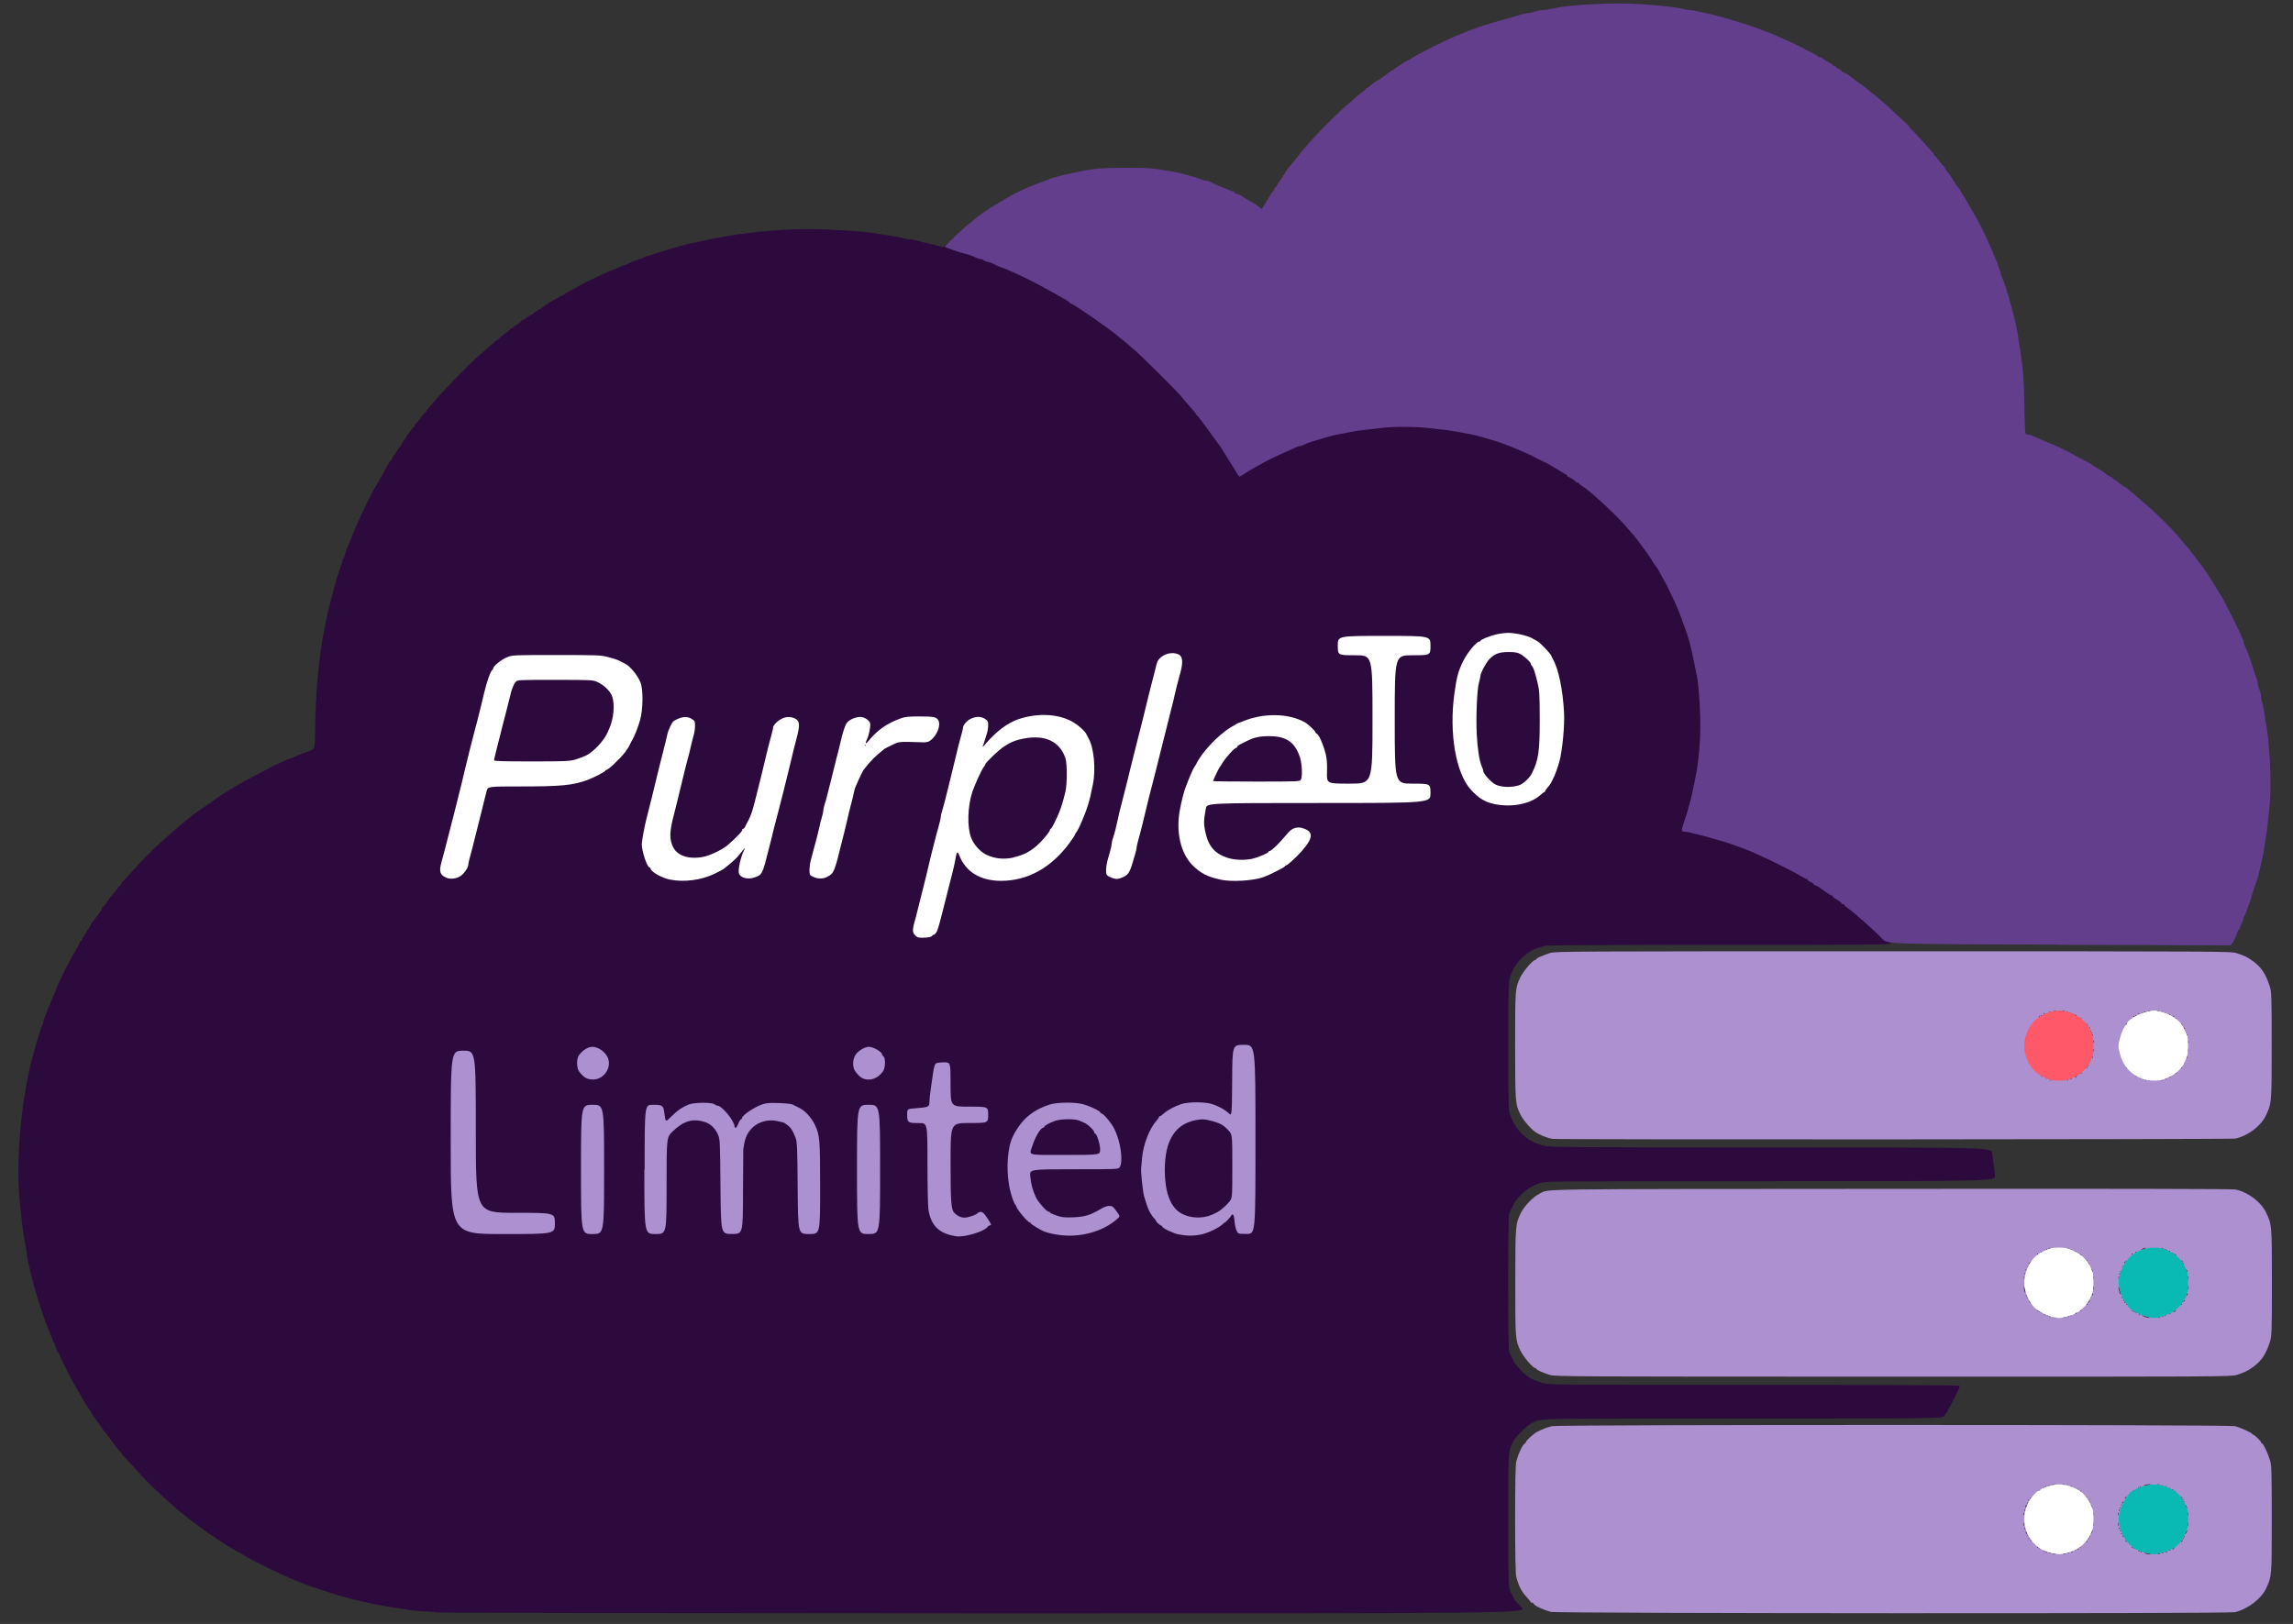
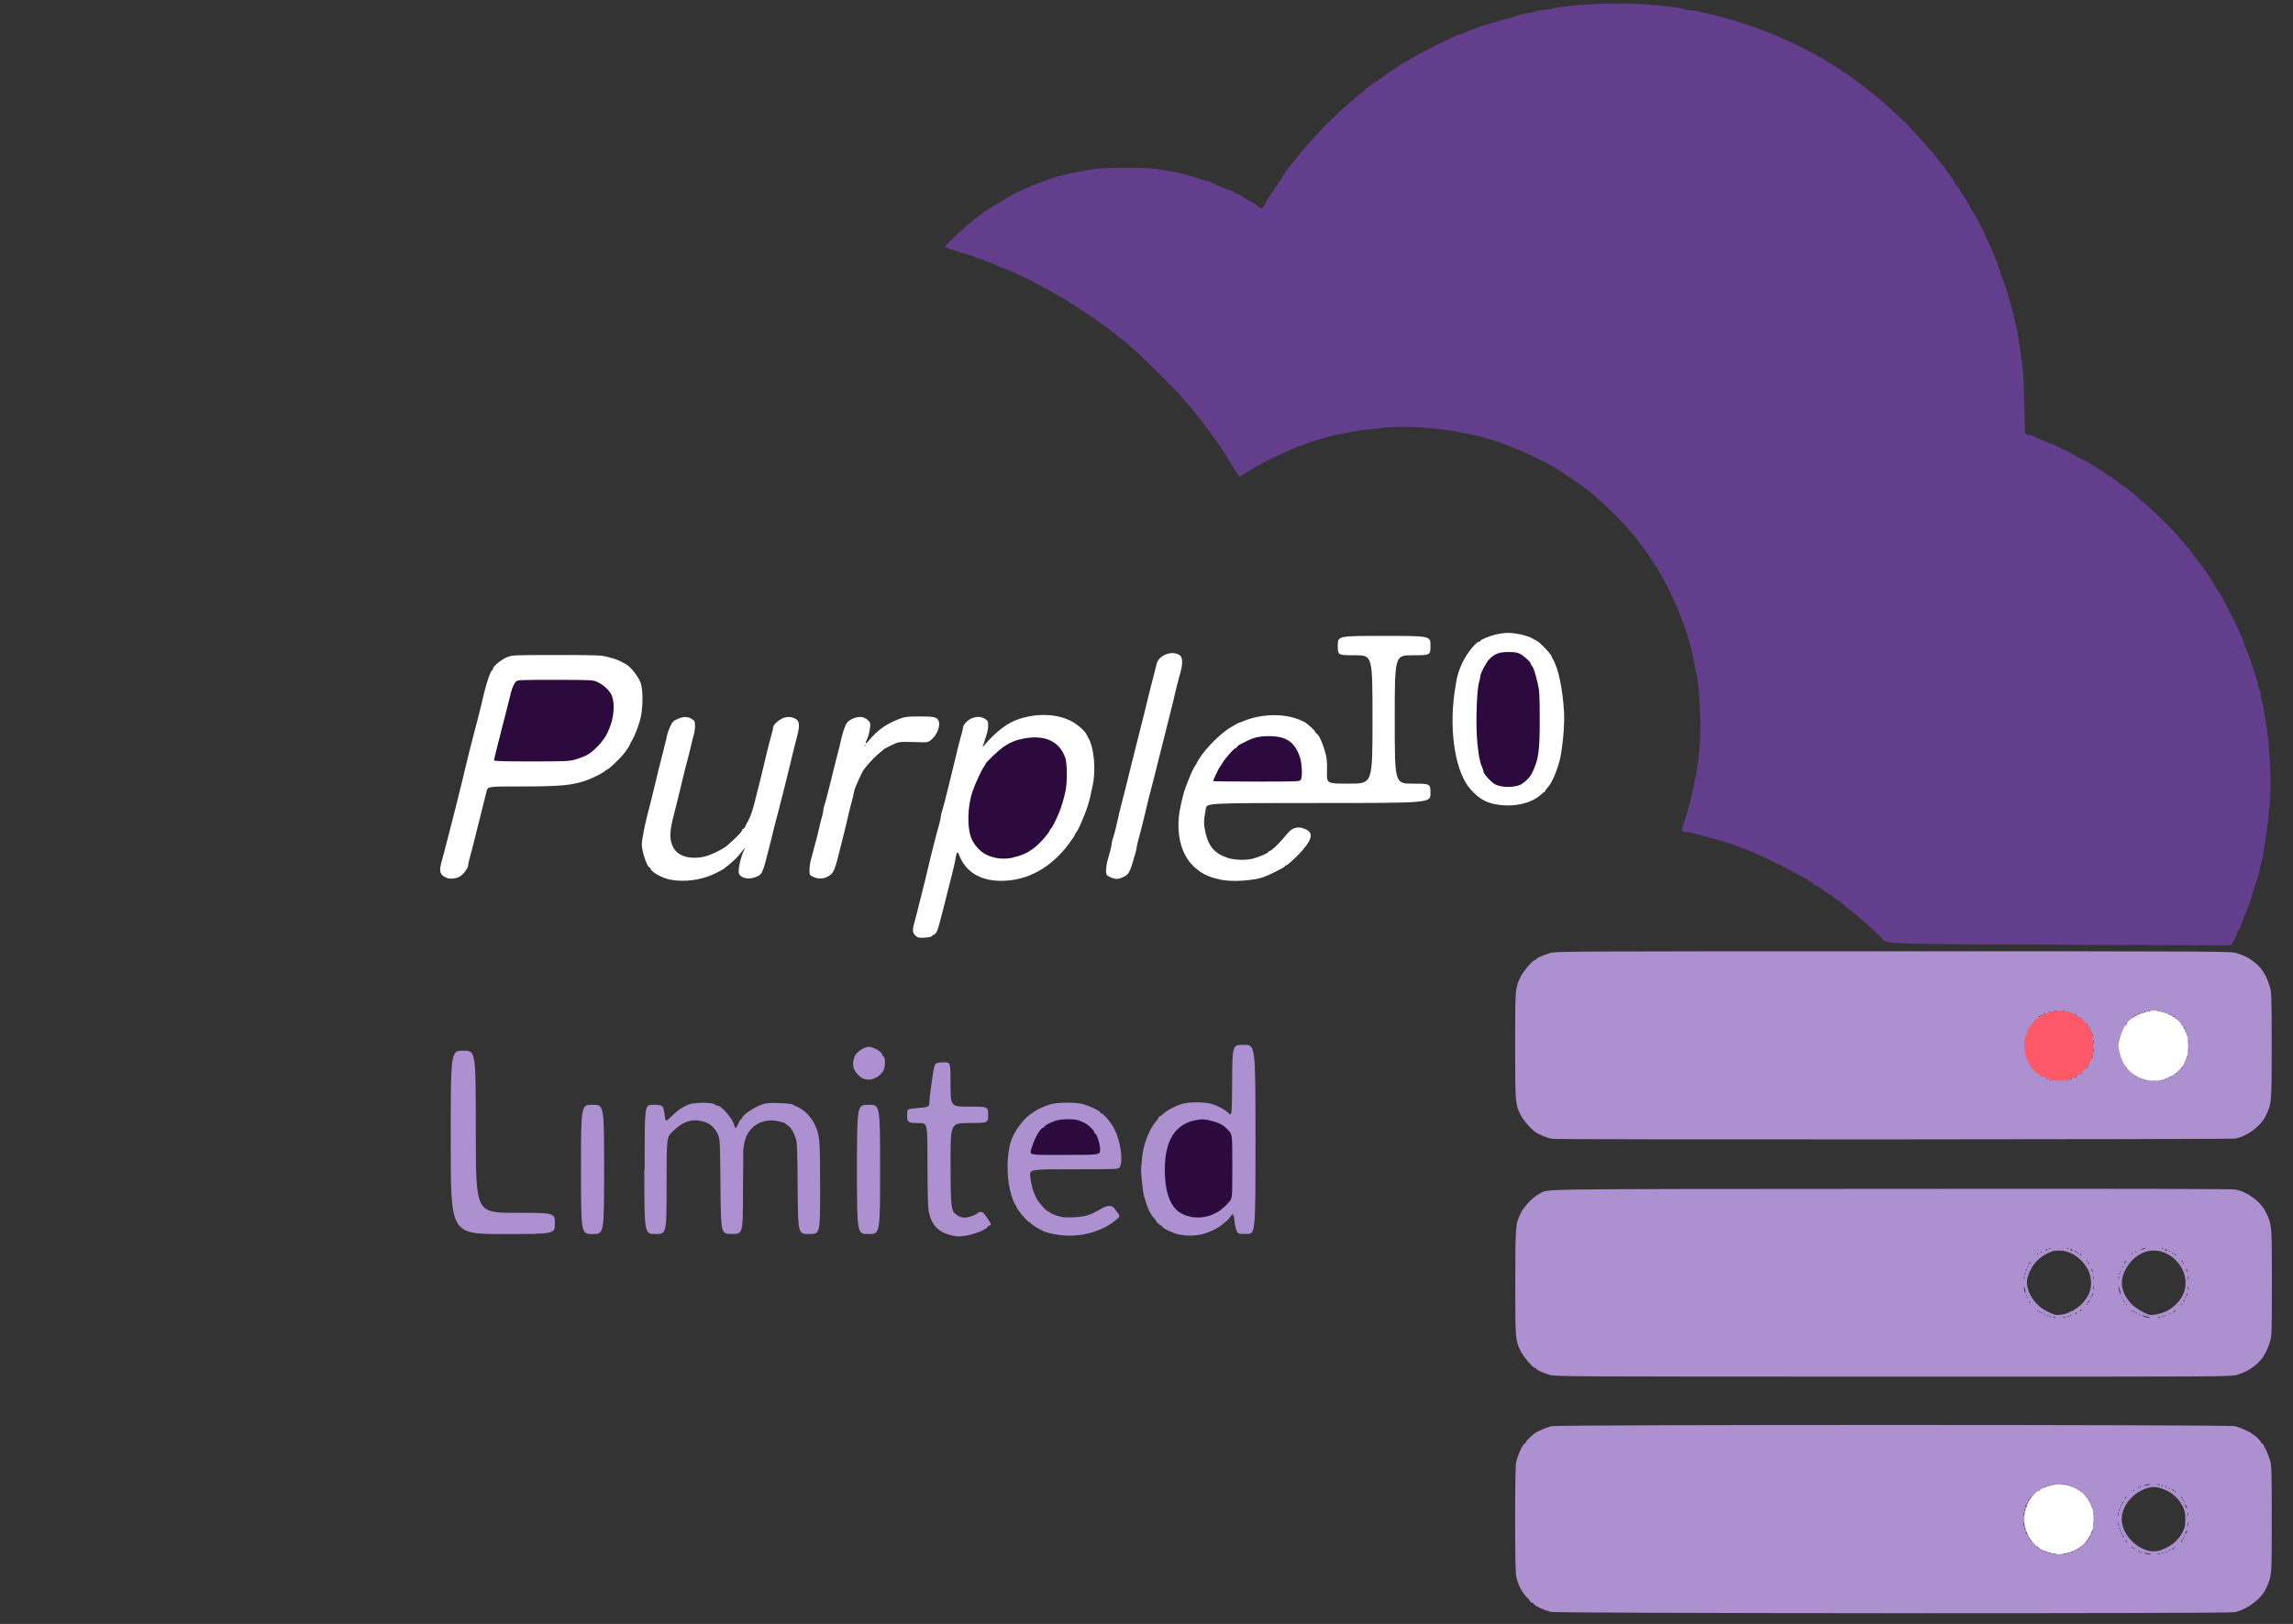
<svg xmlns="http://www.w3.org/2000/svg" version="1.0" width="3196px" height="2264px" viewBox="0 0 3196 2264" preserveAspectRatio="xMidYMid meet">
  <rect x="0" y="0" width="3196" height="2264" fill="#333333" stroke="none" />
  <g fill="#2c0a3e">
-     <path d="M608 2247.7 c-4 -0.7 -11.3 -1.1 -16.1 -1.2 -4.8 0 -15.1 -1.1 -22.9 -2.2 -25.6 -3.9 -39.5 -6.3 -47.8 -8.1 -4.4 -0.9 -12.9 -2.8 -18.8 -4 -5.9 -1.3 -13.2 -3.1 -16.1 -4 -3 -0.9 -8.1 -2.4 -11.4 -3.2 -7.8 -2.2 -42.5 -13.3 -47.8 -15.6 -2.2 -0.9 -6.7 -2.7 -10.1 -4 -10.1 -3.9 -11 -4.3 -22.2 -9.4 -23.9 -11 -55.7 -27.2 -57.2 -29.2 -0.4 -0.5 -2.3 -1.6 -4 -2.4 -1.9 -0.7 -5.1 -2.6 -7.4 -4 -2.2 -1.5 -5 -3.1 -6.1 -3.6 -1.1 -0.5 -3.5 -1.9 -5.4 -3.1 -1.9 -1.2 -6.1 -4 -9.4 -6.2 -3.4 -2.2 -6.2 -4.3 -6.5 -4.8 -0.3 -0.7 -1.1 -1.1 -1.7 -1.1 -0.7 0 -7.1 -4.4 -14.4 -9.8 -7.1 -5.4 -16 -12.1 -19.8 -14.8 -11.8 -9 -16.1 -12.6 -37.7 -32.3 -16.3 -15.1 -22.6 -21.4 -36.3 -36.7 -5.9 -6.5 -12.8 -13.9 -15.1 -16.3 -2.4 -2.6 -4.4 -5.1 -4.4 -5.8 0 -0.8 -0.5 -1.3 -1.1 -1.3 -0.5 0 -5 -5.2 -9.7 -11.7 -10.8 -14.7 -10.9 -14.8 -13.7 -18 -1.3 -1.3 -2.4 -3 -2.4 -3.4 0 -0.4 -2.6 -4.2 -5.8 -8.3 -3.2 -4.2 -7 -9.8 -8.5 -12.4 -1.3 -2.6 -2.8 -5 -3.2 -5.4 -2.6 -2.6 -7.9 -11.6 -17.1 -28.2 -1.1 -1.9 -3.1 -5.1 -4.4 -7.4 -4.4 -7 -20.2 -38.6 -20.2 -40.4 0 -0.9 -0.8 -2.4 -1.9 -3.2 -1.1 -0.9 -2.3 -3.2 -2.8 -5.2 -0.4 -2 -2 -6.1 -3.4 -9 -1.3 -3 -3.5 -8.1 -4.7 -11.4 -1.2 -3.4 -3 -7.5 -3.8 -9.4 -3 -6.9 -5.2 -12.9 -6.3 -16.8 -1.1 -3.9 -2.4 -7.7 -6.1 -18.2 -0.9 -2.6 -2.8 -8.6 -4 -13.5 -1.3 -4.8 -3.1 -11.2 -4 -14.1 -0.9 -3 -2.7 -10.2 -4 -16.1 -1.2 -5.9 -2.8 -12.5 -3.5 -14.7 -0.7 -2.2 -1.2 -5.5 -1.2 -7.4 0 -1.9 -0.8 -7.7 -1.9 -12.9 -2.7 -12.8 -5.8 -35.8 -8.3 -63.8 -5.5 -58.8 2.4 -144.6 19.2 -204.6 6.6 -23.8 11.4 -39.5 12.8 -40.9 0.5 -0.8 1.1 -2.4 1.1 -3.8 0 -1.2 0.8 -4.3 1.9 -6.7 1.1 -2.4 3.2 -7.8 4.8 -11.8 4.2 -10.8 4.7 -12.1 7.9 -19 1.5 -3.4 2.8 -6.7 2.8 -7.3 0 -1.1 12.5 -27.7 14.8 -31.6 0.7 -1.1 2.8 -5 4.7 -8.7 1.9 -3.6 5.5 -10.4 8.2 -14.8 2.6 -4.4 5 -9.1 5.5 -10.4 0.4 -1.3 1.2 -2.4 1.9 -2.4 0.7 0 1.2 -0.7 1.2 -1.6 0 -0.9 2.7 -5.6 6.1 -10.6 3.4 -5 6.1 -9.4 6.1 -9.8 0 -0.5 0.7 -1.6 1.3 -2.6 0.8 -0.9 3.8 -5 6.7 -9 3 -4 5.9 -8.1 6.7 -9 0.7 -0.9 1.3 -2.2 1.3 -3 0 -0.7 0.5 -1.5 1.1 -1.7 0.7 -0.1 3.1 -3.4 5.6 -7.1 2.4 -3.6 5.5 -7.8 6.9 -9 1.2 -1.2 4.3 -5 6.7 -8.3 2.4 -3.4 4.8 -6.2 5.5 -6.2 0.5 0 1.1 -0.8 1.1 -1.9 0 -1.1 0.5 -2.2 1.1 -2.4 0.5 -0.1 6.2 -6.2 12.5 -13.2 19.6 -22.1 38.6 -40.5 62.3 -60.5 2.2 -1.9 4.8 -4.3 6.1 -5.5 1.2 -1.1 4.8 -4.2 8.2 -6.6 3.4 -2.6 6.7 -5.2 7.5 -6.1 1.9 -1.7 25.4 -18.3 28.5 -20.2 1.2 -0.7 2.6 -1.6 3 -2 1.6 -1.7 23.8 -16.1 28.9 -18.7 1.5 -0.8 5.8 -3.2 9.4 -5.4 6.1 -3.6 15.2 -8.5 35 -18.6 3.8 -1.9 7.7 -4 8.7 -4.7 1.1 -0.5 3 -1.5 4 -1.9 1.1 -0.5 5.8 -2.7 10.5 -4.7 4.7 -2.2 9.1 -3.9 9.8 -3.9 0.7 0 2.3 -0.5 3.6 -1.2 5.6 -3 12.4 -5.6 21.1 -8.7 9.4 -3.2 9.4 -3.2 9.7 -25.8 0.5 -56.9 5.1 -106.1 13.2 -145.8 0.9 -4.8 2.4 -12.4 3.4 -16.8 3.4 -17.6 15.5 -61.1 19.5 -70.3 1.1 -2.4 2 -5.5 2 -7 0 -1.3 0.5 -2.8 1.2 -3.4 0.7 -0.4 1.7 -2.7 2.3 -5.1 0.8 -3.9 1.7 -6.5 6.6 -17.8 0.9 -2.2 3.4 -8.2 5.4 -13.5 5 -12.4 21.7 -48.2 26.2 -55.8 0.7 -1.1 3.8 -6.6 7 -12.1 5.6 -9.8 7.9 -13.9 14.4 -26.1 1.9 -3.4 3.8 -6.2 4.3 -6.2 0.4 0 1.6 -1.9 2.6 -4 0.9 -2.3 2.2 -4 2.8 -4 0.7 0 1.2 -0.7 1.2 -1.3 0 -1.6 5.5 -9.8 7.1 -10.5 0.5 -0.3 0.9 -1.1 0.9 -1.9 0 -0.8 1.9 -3.6 4 -6.5 2.3 -2.8 4 -5.8 4 -6.6 0 -0.8 0.4 -1.5 1.1 -1.5 0.5 0 2.4 -2.4 4.3 -5.4 1.9 -3 3.8 -5.4 4.3 -5.4 0.7 0 1.1 -0.9 1.1 -2 0 -1.1 0.5 -2 1.1 -2 0.7 0 3.8 -3.6 7 -8.1 3.2 -4.4 6.3 -8.1 7 -8.1 0.5 0 1.1 -0.5 1.1 -1.3 0 -0.7 1.1 -2.4 2.4 -3.8 1.2 -1.3 4.7 -5.4 7.7 -8.9 11.8 -14.4 51 -54.6 63.4 -65.1 10.4 -8.7 19.9 -17.1 22.3 -19.5 1.3 -1.2 3.1 -2.3 3.8 -2.3 0.8 0 1.3 -0.5 1.3 -1.1 0 -0.7 3.6 -3.8 8.1 -7 4.4 -3.2 8.1 -6.3 8.1 -7 0 -0.5 0.9 -1.1 2 -1.1 1.1 0 2 -0.5 2 -1.1 0 -0.7 2.4 -2.4 5.4 -4.2 3 -1.6 5.4 -3.5 5.4 -4.3 0 -0.7 0.7 -1.2 1.5 -1.2 0.8 0 3.8 -1.7 6.6 -4 2.8 -2.2 5.6 -4 6.5 -4 0.8 0 1.6 -0.4 1.9 -0.9 0.7 -1.5 8.9 -7.1 10.4 -7.1 0.7 0 1.5 -0.4 1.7 -0.9 0.7 -1.6 7.4 -6.1 16.5 -11.2 4.4 -2.4 10.2 -5.6 12.8 -7.1 3.9 -2.2 13.7 -7.8 22.9 -13 6.9 -4 43.7 -21.5 45.2 -21.5 0.5 0 4.8 -1.7 9.6 -4 4.6 -2.2 9.3 -4 10.2 -4 0.9 0 2.3 -0.5 3.1 -1.2 1.2 -1.3 9.7 -4.6 18 -7.1 2.6 -0.7 5.2 -1.9 5.9 -2.6 0.8 -0.7 2.4 -1.2 3.8 -1.2 1.2 0 4.3 -0.9 6.7 -2 6.2 -2.7 40.1 -12.6 52.2 -15.3 3.4 -0.7 10 -2.2 14.8 -3.2 48.2 -11 103.7 -17.2 154 -17.1 22.5 0.1 71.6 3.1 86.1 5.4 25 3.9 35.6 5.6 43.3 7.5 4.6 1.1 9.8 1.9 11.6 1.9 1.7 0 5.8 0.8 9.1 1.9 3.2 1.1 9.6 2.6 14 3.5 4.4 0.9 11 2.6 14.5 3.6 6.1 1.9 6.6 1.9 8.3 -0.4 1.7 -2.4 2 -2.4 9.7 0 4.3 1.3 9.3 3.1 11.2 3.8 1.9 0.8 5.5 1.9 8.1 2.4 5.8 1.3 13 3.8 17.8 6.2 1.9 1.1 4.6 1.9 6.1 1.9 1.3 0 3.6 0.9 5 2 1.5 1.1 3.8 2 5 2 2.3 0 4.2 0.8 14.4 5.9 2.6 1.2 5.1 2.2 5.8 2.2 0.5 0 4.3 1.5 8.2 3.2 3.9 1.7 10.8 4.8 15.2 6.9 10.2 4.6 23.1 11 34.3 17.4 4.8 2.7 10.6 5.8 12.8 7 2.3 1.1 5.9 3.1 8.1 4.6 2.3 1.3 6.6 3.9 9.8 5.5 3.1 1.7 5.6 3.5 5.6 4.2 0 0.5 0.7 1.1 1.5 1.1 0.8 0 7.5 4 14.9 9.1 7.4 5 14.4 9.7 15.6 10.4 1.2 0.8 2.8 2 3.8 2.7 0.8 0.8 7 5.1 13.7 9.8 6.7 4.7 13.6 9.8 15.3 11.4 1.7 1.6 5.9 5.1 9.1 7.5 3.4 2.6 7 5.6 8.2 6.7 1.2 1.2 4.7 4.3 7.9 6.9 7.4 5.9 55.3 53.4 64 63.4 3.6 4.2 9 10.5 12 14 3 3.6 6.5 7.7 7.8 9 1.2 1.3 2.3 2.8 2.3 3.2 0 0.5 0.8 1.6 1.9 2.4 1.1 0.8 8.1 10 15.5 20.3 7.5 10.4 14.4 19.8 15.3 21 0.9 1.1 2.3 3.2 3.2 4.7 10.2 16.7 22.3 35.5 22.6 35.5 0.3 0 2.8 -1.6 5.6 -3.5 2.8 -1.9 6.3 -4 7.8 -4.7 1.5 -0.7 5.8 -3.1 9.4 -5.2 8.5 -5 23.7 -12.4 41.7 -20.2 3.8 -1.6 7.8 -3.5 9 -4.2 1.3 -0.7 3.2 -1.2 4.3 -1.2 1.1 0 3.6 -0.8 5.8 -1.9 5.4 -2.7 10 -4.2 33.4 -10.9 4.4 -1.3 10.5 -2.8 13.5 -3.4 3 -0.5 10.5 -2 16.8 -3.2 10.8 -2 18.6 -3.1 47.1 -6.2 17.2 -1.9 55.6 -1.6 73.6 0.7 8.7 1.1 18.6 2.2 21.9 2.4 3.4 0.4 11.2 1.6 17.5 2.8 6.3 1.3 14.5 2.8 18.2 3.5 3.8 0.7 11 2.6 16.1 4 5.2 1.6 11.3 3.4 13.5 4 6.3 1.7 23.8 8.1 28.2 10.1 2.3 0.9 9.6 4 16.1 6.9 6.7 2.8 12.4 5.5 12.8 5.9 0.7 0.7 10.2 5.4 16.1 8.1 1.9 0.7 5.2 2.6 7.4 4 2.3 1.5 5.2 3.2 6.7 4 1.5 0.8 4.6 2.6 6.7 4 2.3 1.5 5.4 3.4 7.1 4.2 1.6 0.9 3 2.2 3 2.8 0 0.5 0.7 1.1 1.3 1.1 1.6 0 9.8 5.5 10.5 7.1 0.3 0.5 1.3 0.9 2.4 0.9 1.1 0 1.9 0.5 1.9 1.1 0 0.5 1.6 2 3.8 3.2 12.4 7.5 48.8 41.3 64.8 60.3 4 4.8 7.8 9 8.2 9.4 1.3 1.2 24.1 32.3 24.1 33 0 0.8 5.4 8.7 6.7 10.1 1.1 1.1 3.8 5.6 7 12.1 1.7 3.4 3.4 6.3 3.8 6.7 1.2 1.2 15.7 31.3 18.8 39 1.6 4 3.5 8.9 4.3 10.8 0.8 1.9 1.9 4.8 2.4 6.7 0.7 1.9 2.4 6.7 4 10.8 4.4 11.6 8.6 27.3 12.8 48.4 1.2 6.3 2.8 14.4 3.6 18.2 4 18.2 6.1 74.4 3.9 104.1 -1.5 20.2 -3.8 36 -7.5 53.3 -0.9 4.4 -2.6 11.7 -3.4 16.1 -0.9 4.4 -2.3 10 -3 12.1 -0.8 2.3 -1.9 6.2 -2.4 8.7 -0.7 2.6 -2.6 8.7 -4.4 13.9 -3.2 9 -3.2 9 0.3 9 1.9 0 5.6 0.7 8.2 1.3 2.6 0.8 7.4 2 10.8 2.7 5.5 1.2 21.4 5.6 36.3 10.1 9.3 2.8 32.3 11.2 39 14.3 3.4 1.5 7.9 3.5 10.1 4.6 12.9 5.6 48.3 23.4 55.6 27.8 4.6 2.8 9 5.1 9.7 5.1 0.8 0 1.3 0.5 1.3 1.2 0 0.7 1.9 1.9 4 2.8 2.3 0.9 4 2.2 4 2.7 0 0.5 1.1 1.5 2.4 1.9 3.2 1.2 6.7 3.4 14.7 9.1 3.8 2.8 7.5 5.1 8.3 5.1 0.8 0 1.5 0.5 1.5 1.2 0 0.7 2.7 2.8 6.1 4.7 3.4 2 6.1 4.2 6.1 4.8 0 0.8 0.9 1.3 2 1.3 1.1 0 2 0.5 2 1.2 0 0.5 2.3 2.7 5.1 4.6 2.7 1.7 6.9 5.1 9.3 7.1 2.3 2.2 9.3 8.2 15.5 13.6 14.9 12.9 30.7 29.2 30.7 31.9 0 2 -19.5 2.2 -237.7 2.2 -156.4 0 -239.7 0.5 -243.2 1.3 -12.5 3.2 -16.5 4.7 -23.1 9 -9 5.9 -17.9 15.7 -22.2 24.8 -6.7 14.1 -6.5 10 -6.5 105.3 0 83.9 0.1 89.6 2.6 96.4 3.6 10.5 8.1 18 14.3 24.6 9.6 10.1 16.3 14 31.6 18.4 8.5 2.4 19.2 2.6 316.9 2.6 308.3 0 308.3 0 309.2 8.5 0.4 4.6 1.3 11.7 2 15.7 0.7 4 1.5 10.9 1.7 15.2 0.5 7.7 0.5 7.7 -313.1 7.7 -306 0 -313.7 0 -320.8 2.6 -8.6 3.1 -12.5 5 -18.7 9.4 -5.8 4.2 -13.6 12 -13.6 13.6 0 0.8 -0.4 1.3 -1.1 1.3 -0.9 0 -4.6 6.7 -8.9 16.4 -1.9 4.3 -2.2 15.2 -2.2 98.6 0 75.9 0.4 94.4 1.7 97.3 1.1 2 3.4 6.6 5.1 10.4 4 8.2 17.9 22.3 26 26.1 3.2 1.6 10.1 4.2 15.2 5.5 8.9 2.7 15.3 2.7 295.3 2.7 216.8 0 286.2 0.4 286.2 1.6 0 2 -13.6 29.5 -15.7 31.7 -0.9 0.9 -1.7 2.7 -1.7 3.8 0 1.1 -0.5 1.9 -1.2 1.9 -0.7 0 -1.9 1.9 -2.8 4 -1.6 4 -1.6 4 -281.3 4 -303.3 0 -279 -0.5 -294.4 6.6 -6.1 2.8 -22.9 19.6 -25.7 25.7 -7 15.2 -6.6 7.8 -6.6 108.3 0 98.1 -0.1 95.9 5.5 105.6 0.7 1.1 1.9 3.5 2.6 5.2 0.8 1.7 5.2 7 10 11.7 8.6 8.6 8.6 8.6 -748.2 8.5 -416.3 -0.1 -760.3 -0.7 -764.3 -1.2z m740.9 -530.1 c7.3 -1.6 23.1 -9.3 24.1 -11.4 0.3 -0.8 -0.7 -3.6 -2.3 -6.2 -2.8 -4.8 -2.8 -4.8 -9.4 -1.6 -8.5 4.2 -24.2 4.6 -29.7 0.8 -10.4 -6.9 -10.6 -8.7 -10.6 -79 0 -58.5 0 -58.5 26.2 -58.5 26.2 0 26.2 0 26.2 -7.4 0 -7.4 0 -7.4 -26.2 -7.4 -26.2 0 -26.2 0 -26.2 -30.9 0 -30.9 0 -30.9 -5.1 -30.9 -7.7 0 -9.4 2 -11 12.8 -0.7 5.2 -2.2 15.7 -3.4 23.5 -1.1 7.8 -2 16.4 -2 19.1 0 6.6 -2 7.5 -18 8.6 -12.9 0.9 -12.9 0.9 -12.9 5.4 0 6.1 2.8 7.3 16.7 7.3 11.6 0 11.6 0 11.6 55.3 0 57 0.9 70.6 5.4 79.9 8.2 17.2 26.6 25.4 46.8 20.7z m154 0 c11 -1.6 22.9 -5.4 32.1 -10 6.5 -3.2 18.4 -11.6 18.4 -12.8 0 -0.4 -1.6 -2.7 -3.8 -5.2 -3.8 -4.6 -3.8 -4.6 -10.4 -0.7 -7 4 -12.8 7 -20.7 10.1 -3 1.1 -11.8 2 -23.3 2.3 -16.3 0.4 -19.5 0 -27.2 -2.6 -4.8 -1.6 -8.7 -3.5 -8.7 -4 0 -0.7 -0.8 -1.2 -1.9 -1.2 -0.9 0 -4.7 -3.2 -8.5 -7 -10.9 -11.7 -16 -25.3 -17.4 -46.3 -0.9 -14 -0.9 -14 61.2 -14 62.1 0 62.1 0 64.2 -4.8 3.4 -7.9 -0.4 -27.7 -7.9 -43.2 -4 -8.2 -15.6 -21.9 -18.4 -21.9 -0.7 0 -1.3 -0.5 -1.3 -1.3 0 -1.7 -11.8 -7.5 -22.1 -10.9 -10.8 -3.5 -29.5 -3.5 -40.5 0 -17.4 5.6 -30.7 14.5 -40 26.6 -5.4 7 -7.4 10.2 -12.1 19.8 -4 7.9 -5.6 18.4 -5.6 37.8 0 18.6 0.3 21.1 3.8 32.3 2.2 6.7 4.7 13 5.6 14.3 1.1 1.1 1.9 2.6 1.9 3 0 3.4 16.1 22.5 18.8 22.5 0.8 0 1.3 0.5 1.3 1.1 0 1.3 14.1 10 20.2 12.1 5.8 2.2 21.9 5.2 28 5.5 2.4 0.1 8.9 -0.5 14.1 -1.3z m168.3 -0.5 c9.4 -2.2 23.3 -8.9 28.7 -13.7 1.7 -1.7 3.5 -3.1 3.8 -3.1 1.1 0 8.7 -8.3 8.7 -9.6 0 -0.7 2.7 -1.2 5.9 -1.2 5.8 0 5.8 0 6.6 9.3 0.4 5.1 1.7 11.2 3 13.5 2 3.9 2.6 4.2 10.1 4.2 8.1 0 8.1 0 8.1 -127.8 0 -127.8 0 -127.8 -12.1 -127.8 -12.1 0 -12.1 0 -12.1 49.8 0 49.8 0 49.8 -4.3 49.8 -3.1 0 -5.8 -1.2 -8.7 -4 -10.4 -9.7 -24.1 -14.8 -40.2 -14.8 -16.4 0 -32.3 5.6 -42.8 15.5 -2 1.9 -4.2 3.4 -5 3.4 -0.7 0 -1.2 0.5 -1.2 1.2 0 0.8 -1.5 3 -3.2 4.8 -5.8 6.2 -12.2 18.6 -16.3 30.9 -3.8 11.4 -3.9 13.3 -4 35 0 18.4 0.5 24.5 2.6 30.9 6.1 19.8 8.3 24.8 14.7 31.7 1.2 1.3 2.3 2.8 2.3 3.2 0 1.2 5.4 6.1 6.6 6.1 0.7 0 1.5 0.8 1.9 1.7 0.9 2.7 15.6 9.4 23.8 11.2 10.5 2.2 13.5 2.2 23.4 -0.1z m-901.8 -11.4 c0 -10.8 0 -10.8 -55.1 -10.8 -55.1 0 -55.1 0 -55.1 -113 0 -113 0 -113 -13.5 -113 -13.5 0 -13.5 0 -13.5 123.8 0 123.8 0 123.8 68.6 123.8 68.6 0 68.6 0 68.6 -10.8z m68.6 -75.3 c0 -86.1 0 -86.1 -12.1 -86.1 -12.1 0 -12.1 0 -12.1 86.1 0 86.1 0 86.1 12.1 86.1 12.1 0 12.1 0 12.1 -86.1z m87.4 18.7 c0 -67.5 0 -67.5 8.5 -75.7 12.1 -11.6 21.4 -15.6 35.8 -15.6 18.3 0 30.1 6.9 35.8 21 2.4 6.2 2.6 10.9 3.1 72.2 0.5 65.5 0.5 65.5 11.8 65.5 11.3 0 11.3 0 11.3 -58.8 0.1 -43.2 0.5 -61.1 1.9 -67 4.7 -21.7 18.6 -32.7 41.4 -33 7.7 0 20.8 2.4 23.3 4.3 0.8 0.7 3 2.3 5 3.8 3.9 3 6.7 7.9 10.2 17.5 1.7 5.1 2.2 15.6 2.6 69.7 0.5 63.5 0.5 63.5 12 63.5 11.3 0 11.3 0 11.3 -59.6 0 -64.4 -0.5 -70.3 -7.3 -84.6 -4.7 -10.1 -13.7 -19.8 -21.9 -23.8 -3.5 -1.6 -7.7 -3.8 -9.1 -4.6 -1.5 -0.7 -8.2 -1.6 -14.9 -2 -9.8 -0.5 -13.9 -0.1 -19.6 1.9 -11.2 3.9 -28 15.3 -28 19.2 0 0.7 -0.7 1.5 -1.5 1.7 -0.9 0.3 -2.7 3.2 -3.9 6.5 -2.3 5.8 -2.7 6.1 -7.5 6.1 -4.4 0 -5.2 -0.4 -5.6 -3.1 -1.2 -8.7 -17.6 -28.5 -23.5 -28.5 -0.9 0 -3 -0.9 -4.4 -2 -3.8 -2.8 -21.1 -2.6 -28.1 0.4 -10 4.3 -14.7 7.7 -23.3 16.1 -6.5 6.2 -9.6 8.3 -12.4 8.3 -4.2 0 -4.6 -0.9 -6.2 -13.2 -1.2 -9.4 -3.1 -11 -12.1 -11 -7.3 0 -7.3 0 -7.3 86.1 0 86.1 0 86.1 11.4 86.1 11.4 0 11.4 0 11.4 -67.4z m297.3 -18.7 c0 -86.1 0 -86.1 -12.1 -86.1 -12.1 0 -12.1 0 -12.1 86.1 0 86.1 0 86.1 12.1 86.1 12.1 0 12.1 0 12.1 -86.1z m-391.8 -130.7 c4.8 -2.3 12.4 -10.4 12.8 -13.9 0.5 -8.1 -3.9 -15.2 -12.5 -19.5 -5.1 -2.7 -5.5 -2.7 -9.6 -0.4 -9.1 5.1 -14.4 13 -12.6 19.6 0.9 4 8.1 11.8 12.6 13.9 4.7 2.2 4.8 2.2 9.3 0.3z m385.5 -0.5 c10.5 -5.5 16.5 -17.5 11 -22.1 -1.1 -0.9 -2 -2.2 -2 -2.8 0 -2 -4.4 -5.8 -9.6 -8.2 -4.3 -2 -5.2 -2 -9 -0.1 -9.6 4.7 -15.2 14 -12.5 21 2.3 5.8 11.7 13.9 16.7 14.3 0.5 0.1 3 -0.8 5.4 -2z m78.7 -198.1 c0.3 -0.8 1.2 -1.5 2 -1.5 4.6 -0.1 6.1 -5 20.6 -63.9 1.1 -4.4 2.8 -11 3.9 -14.8 1.9 -6.6 5 -20.2 7.1 -30.9 0.9 -5 1.3 -5.4 5.8 -5.8 4.4 -0.4 5 0 6.6 4 4.8 12.9 14.3 23.7 25.7 29.3 6.9 3.4 21.1 6.7 28.8 6.7 6.5 0 23.7 -3.1 30.3 -5.4 15.5 -5.4 31.6 -15.6 44 -27.8 9.1 -9 24.6 -28.7 24.6 -31.2 0 -0.7 0.8 -2.2 1.7 -3.1 2 -2.2 5.8 -10.1 11.6 -24.6 7.5 -18.2 13.6 -46.5 13.6 -62.7 0 -12.8 -3.5 -28.1 -8.2 -36.2 -0.7 -1.1 -1.7 -3.4 -2.6 -5 -4.2 -9.8 -24.2 -22.3 -40.9 -25.4 -12.1 -2.4 -18 -2.3 -29.7 0 -16.9 3.5 -21.8 5.5 -36.3 14.8 -7.4 4.7 -28.9 25.6 -28.9 28 0 0.5 -2.2 1.1 -4.8 1.1 -4.8 0 -4.8 0 -4.2 -5.6 0.3 -3.2 1.2 -7.5 2 -9.8 3.2 -9.4 5.6 -17.6 5.6 -19.8 0 -1.2 -2.2 -3.5 -4.7 -5.1 -4.6 -2.8 -4.6 -2.8 -10.5 -0.3 -5.6 2.6 -11.7 8.9 -11.7 12.5 0 0.9 -0.8 4.7 -1.9 8.5 -2.7 9.3 -5.4 20 -9.6 37.8 -3.6 15.2 -5.6 23.3 -9.4 38.3 -1.2 4.8 -3.1 12.4 -4.2 16.8 -1.1 4.4 -2.8 10.9 -3.9 14.3 -1.1 3.5 -2 7.4 -2 8.6 0 1.3 -0.9 5.6 -2 9.7 -1.1 3.9 -2.8 10.4 -3.9 14.3 -0.9 3.8 -2.8 10.9 -4 15.7 -3.2 11.8 -5.8 22.2 -7.5 30.3 -1.5 6.5 -2.6 11.3 -7.5 30.7 -2.7 10.6 -5.6 22.3 -8.1 32.6 -1.2 4.4 -3 11 -3.9 14.8 -2 6.6 -1.9 6.7 1.7 9.8 3 2.6 4.7 3.1 9 2.6 3 -0.4 5.5 -1.5 5.8 -2.2z m-326.7 -78.8 c9.8 -1.7 30 -9.8 35.8 -14.4 12.2 -9.6 19.1 -15.9 23.7 -21.9 4.8 -6.5 6.2 -7.4 10.2 -7.4 4.7 0 4.7 0 4 5.1 -0.3 2.7 -2.2 9.1 -4.2 14.3 -4.7 12.4 -4.7 18.4 0.1 20.7 2 0.8 4.7 1.6 6.1 1.6 3.1 0 9.3 -2.8 11.8 -5.4 3.2 -3.1 4.4 -7.3 11.4 -35 1.1 -4.4 3 -11.8 4.2 -16.4 1.1 -4.7 3 -12.1 4 -16.5 1.1 -4.4 2.8 -11 3.9 -14.8 0.9 -3.6 2.8 -10.5 3.9 -15.1 10.2 -40.5 13.7 -54.3 15.6 -63 2 -8.9 5.1 -21.3 7.5 -29.7 1.1 -3.8 1.9 -9 1.9 -11.6 0 -4.2 -0.7 -5.1 -4.8 -7.1 -4.6 -2.2 -5 -2.2 -10.4 0.7 -6.1 3.1 -11.6 8.9 -11.7 12 0 1.1 -0.8 5 -1.9 8.7 -1.1 3.8 -3 10.6 -4 15.3 -1.2 4.6 -3 11.8 -4 16.1 -1.1 4.2 -2.7 10.8 -3.5 14.4 -0.8 3.8 -2.4 10.2 -3.5 14.5 -2.7 11 -5.6 22.6 -8.1 32.3 -3.5 14.4 -6.5 22.9 -9.6 28.5 -1.7 3 -3.6 6.7 -4.4 8.5 -0.7 1.6 -1.9 3 -2.7 3 -0.7 0 -1.3 0.5 -1.3 1.2 0 2.3 -5.8 8.5 -20 21.3 -6.7 6.1 -25 14.9 -34.6 16.7 -4.4 0.8 -14 1.2 -21.7 0.8 -12.2 -0.5 -14.3 -1.1 -19.5 -4.4 -14.4 -9.6 -16.5 -29.5 -7.1 -65.4 3.4 -12.8 5.6 -22.5 9.4 -38.1 4.2 -17.5 6.9 -28.4 9.4 -37.7 1.1 -3.6 2.8 -11.3 4.2 -16.8 1.2 -5.5 3.1 -12.8 4 -16 3 -9.3 2.4 -11.7 -2.7 -14.9 -4.7 -2.8 -4.7 -2.8 -11.4 0.1 -5.8 2.4 -7.3 3.9 -10.1 9.8 -1.9 3.8 -3.6 8.7 -4.2 10.9 -0.4 2.3 -1.6 7.5 -2.7 11.8 -1.1 4.2 -3 11.3 -4 15.7 -1.1 4.4 -3 11.7 -4 16.1 -1.1 4.4 -2.8 11.6 -3.9 15.9 -1.1 4.2 -2.7 10.8 -3.5 14.4 -0.8 3.8 -2.4 10.1 -3.4 14.1 -7.1 28 -9.4 37.1 -11.6 49 -2.4 12.6 -2.4 14 -0.4 22.2 2.4 9.6 6.7 19 8.7 19 0.7 0 1.2 0.7 1.2 1.3 0 2.2 6.6 7.7 13.5 11 12.2 6.2 26.4 7.5 44.3 4.4z m772.2 0 c6.3 -1.1 13.6 -2.6 16.1 -3.5 7.7 -2.7 29.6 -13.7 29.6 -14.9 0 -0.5 0.5 -1.1 1.2 -1.1 1.2 0 9.3 -6.7 15.6 -12.8 4.3 -4.2 14.5 -16.5 17.1 -20.7 2.3 -3.6 2.3 -3.8 -0.9 -6.9 -2.3 -2.2 -5 -3.1 -9.1 -3.2 -6.5 -0.1 -5.4 -0.9 -19.4 15.3 -6.6 7.8 -15.7 16.1 -17.8 16.1 -0.8 0 -1.5 0.4 -1.5 1.1 0 1.3 -11.3 6.5 -20 8.9 -10.9 3.1 -33.9 2.8 -44.4 -0.5 -18.7 -5.9 -27.6 -16.4 -31.9 -37.8 -2.3 -11.7 -2 -23.7 0.9 -39.1 1.6 -7.8 1.6 -7.8 157.4 -7.8 155.9 0 155.9 0 155.9 -9.4 0 -9.4 0 -9.4 -24.9 -9.4 -24.9 0 -24.9 0 -24.9 -93.5 0 -93.5 0 -93.5 24.9 -93.5 24.9 0 24.9 0 24.9 -9.4 0 -9.4 0 -9.4 -60.5 -9.4 -60.5 0 -60.5 0 -60.5 9.4 0 9.4 0 9.4 24.2 9.4 24.2 0 24.2 0 24.2 93.5 0 93.5 0 93.5 -36.3 93.5 -36.5 0 -36.5 0 -35.5 -16.1 0.8 -13.2 0.5 -17.8 -1.3 -25.2 -3.5 -13.5 -9.6 -27 -12.5 -28.2 -0.9 -0.4 -1.7 -1.2 -1.7 -1.9 0 -1.7 -10.9 -12 -15.5 -14.4 -9.7 -5.2 -26.5 -9.7 -36.9 -9.7 -11.7 0 -29.5 3.9 -41.4 9 -2.3 0.9 -4.6 1.7 -5 1.7 -0.4 0 -5.4 2.8 -11.2 6.3 -17.9 10.9 -40.9 35.4 -48.3 51.5 -0.5 1.1 -1.6 3 -2.6 4 -1.5 1.9 -8.1 17.4 -12.1 28.2 -4.6 12.5 -10.1 39.4 -10.1 49.8 0 8.7 4.2 26 8.7 35.5 13 27.6 47.2 41.6 85.4 35.1z m-1103.4 -4.7 c4.7 -2.8 11.2 -12 11.2 -15.6 0 -1.3 0.8 -5.4 1.9 -9.1 1.9 -6.6 4.3 -15.9 8.3 -32 1.1 -4.3 2.8 -11.6 4 -16.1 2.6 -10.1 5.5 -21.9 7.9 -32 5.6 -22.6 -0.5 -20.2 50.7 -20.2 56.6 0 73.3 -1.6 93.2 -9 8.5 -3.1 24.9 -11.6 24.9 -12.8 0 -0.5 0.7 -1.1 1.3 -1.1 2.7 0 19.5 -15.7 26.6 -25.2 2.4 -3.1 5.2 -7.5 6.3 -10.1 1.2 -2.4 2.6 -5.4 3.4 -6.5 3 -5 8.1 -17.8 10.9 -27.6 4 -14.3 4.3 -34.6 0.5 -44.4 -3.8 -10 -14.5 -23.1 -21.5 -26.4 -1.5 -0.7 -3.6 -1.7 -4.7 -2.4 -4.4 -2.6 -9.3 -4.3 -19.4 -6.9 -9.8 -2.4 -15.2 -2.7 -67.5 -2.7 -55.3 0 -57 0.1 -64.6 3 -7.3 2.8 -19.4 12.5 -19.4 15.6 0 0.8 -0.4 1.6 -0.9 1.9 -2.6 1.1 -7.8 15.7 -11.8 32.7 -4 16.9 -9.3 38.2 -12.1 48.4 -2.4 8.9 -6.1 23.3 -12.1 47.8 -1.1 4 -2.6 10.5 -3.4 14.1 -1.5 6.7 -3.2 13.9 -7.3 30 -1.2 4.6 -3 11.8 -4 16.1 -1.9 7.4 -3.9 15.6 -8.3 33 -1.1 4.6 -3 11.4 -3.9 15.1 -1.1 3.8 -2.8 10.6 -4 15.5 -1.2 4.8 -3 11.7 -4 15.3 -1.5 5 -1.5 7 -0.3 8.9 3.4 5.6 11.4 6.9 18 2.7z m512 1.1 c8.5 -4.8 10.1 -8.2 16.4 -33.4 7.3 -29.1 9.8 -38.9 11.4 -46.4 0.8 -3.6 2.4 -10.4 3.5 -14.8 4.7 -18.3 5.8 -23 6.6 -26.9 0.8 -3.8 10.8 -25.3 13 -28.2 10.1 -12.8 15.9 -18.6 28.7 -28.7 0.8 -0.7 5.6 -3.1 10.8 -5.6 9.4 -4.6 9.4 -4.6 30.3 -4.4 23 0.1 23.9 -0.1 30.1 -9.3 7.8 -11.6 5.1 -16.4 -9.8 -17.9 -28.7 -2.8 -55 9 -75.7 34.3 -2.2 2.6 -3.8 5 -3.8 5.6 0 0.5 -2.2 1.1 -4.7 1.1 -4.4 0 -4.7 -0.3 -4.7 -4.3 0.1 -2.4 1.1 -6.9 2.2 -9.8 3.9 -10.4 5.5 -17.9 4.3 -20 -0.7 -1.2 -3 -3.1 -5.1 -4.2 -3.4 -1.7 -4.4 -1.7 -9.7 0.3 -8.7 3.2 -12.4 10.2 -17.2 32.7 -0.5 2.6 -1.7 7.4 -2.6 10.8 -0.9 3.4 -2.6 9.4 -3.5 13.5 -0.9 4 -2.8 11.3 -4 16.1 -1.2 4.8 -3.1 12.1 -4 16.1 -4.2 16.9 -6.3 25.3 -8.2 30.9 -1.1 3.4 -1.9 7.3 -1.9 8.9 0 1.5 -0.8 5.4 -1.9 8.7 -1.1 3.2 -2.6 9.6 -3.5 14 -0.9 4.4 -2.4 10.8 -3.4 14.1 -1.1 3.4 -2.8 10 -4 14.8 -1.2 4.8 -3.1 11.8 -4.2 15.6 -2.8 10.4 -2.6 13.6 1.9 15.9 4.6 2.6 8.7 2.7 12.8 0.5z m414.8 -1.1 c5.5 -3.2 7.7 -6.9 10.5 -16.8 1.2 -4.4 3.1 -11 4.2 -14.7 1.1 -3.5 1.9 -7.4 1.9 -8.6 0 -1.1 0.8 -5.1 1.9 -8.9 1.1 -3.8 3 -10.6 4 -15.2 1.2 -4.7 3 -12 4 -16.1 1.1 -4.3 2.7 -10.8 3.5 -14.5 1.9 -8.3 5 -20.7 7.4 -29.6 1.9 -7.3 5.1 -19.5 8.2 -31.9 1.1 -4.3 2.7 -11.3 3.8 -15.5 1.1 -4.3 3 -11.7 4.2 -16.5 2.8 -11.2 5.8 -22.9 8.1 -32.3 0.9 -4 2.7 -11 3.9 -15.5 1.1 -4.4 2.7 -11 3.5 -14.8 1.9 -8.7 5.2 -21.8 6.7 -26.9 2.6 -8.6 3.9 -16.4 3.2 -19 -0.4 -1.5 -2.4 -3.4 -4.7 -4.4 -7.8 -3.5 -20.2 4.2 -22.1 13.9 -0.5 2.3 -1.7 7.3 -2.7 10.9 -2.3 8.2 -8.7 34 -11.4 45.1 -1.3 5.4 -4.2 16.8 -7.4 29.6 -1.2 4.8 -3.1 12.1 -4 16.1 -0.9 4 -2.8 11.3 -4 16.1 -1.2 4.8 -3.1 12.2 -4.2 16.5 -1.1 4.2 -2.8 11.3 -3.9 15.7 -1.1 4.4 -3 11.7 -4 16.1 -1.1 4.4 -2.8 11.6 -3.9 15.9 -1.1 4.2 -3 11.3 -4.2 15.7 -1.2 4.4 -3 12 -3.9 16.8 -2.7 12.6 -5 21.5 -7 27.3 -1.1 2.7 -1.9 6.3 -1.9 7.9 0 1.6 -0.9 6.1 -2 10.1 -1.1 3.9 -3 10.5 -4.2 14.5 -2.3 8.5 -1.7 11.8 2.6 13.9 4.6 2.2 9.3 1.9 14 -1.1z m551.4 -100.2 c12.9 -2.7 21 -6.5 28.1 -13 2.3 -2.2 4.4 -3.8 5 -3.8 0.7 0 1.1 -0.5 1.1 -1.2 0 -0.8 1.6 -3.1 3.5 -5.1 1.9 -2 4 -5 4.7 -6.5 0.7 -1.5 1.7 -3.6 2.4 -4.7 4.8 -8.3 10.6 -27.6 12.4 -41.7 4.3 -34.3 4.4 -39.7 1.1 -69.3 -2 -17.5 -8.2 -40.1 -13.5 -49.1 -0.7 -1.1 -1.7 -3.4 -2.4 -5 -1.5 -3.2 -15.9 -18.3 -19 -19.6 -1.1 -0.5 -4.2 -2.3 -6.7 -3.8 -5.1 -3.2 -23.3 -7.9 -29.9 -7.9 -9.3 0 -34.7 8.1 -34.7 11 0 0.7 -0.8 1.1 -1.9 1.1 -3.8 0 -16.8 16 -22.3 27.3 -7 14.5 -8.9 21.7 -12.1 44.7 -3.2 22.7 -3.4 39.4 -0.7 61.5 4.4 36.5 12.5 55.3 31.5 73.2 7.3 6.9 25.7 13.3 39.1 13.9 2.6 0 9 -0.8 14.3 -1.9z" />
    <path d="M1432.6 1607.6 c0 -12.8 11.4 -39 17.2 -39.1 0.8 0 1.6 -0.5 1.6 -1.2 0 -1.7 7.7 -6.1 15.3 -8.6 4.7 -1.6 11.2 -2.3 21.8 -2.3 14.7 0 19.8 1.1 27.4 5.5 1.1 0.7 2.8 1.6 3.9 2.2 2.8 1.3 9.4 8.9 9.6 10.9 0 0.8 0.5 1.6 1.2 1.6 2.8 0 6.9 15.2 6.9 26.4 0 11.3 0 11.3 -52.5 11.3 -52.5 0 -52.5 0 -52.5 -6.6z" />
    <path d="M1650.5 1699.3 c-15.6 -5.4 -22.9 -14.8 -28.4 -36.7 -3.6 -14.4 -3.6 -49.1 0 -62.5 5.5 -20.4 13.3 -31.3 27 -38.1 21.7 -10.4 52.6 -5.9 67.1 9.8 5.5 6.1 5.5 6.1 5.5 54.3 0 48.4 0 48.4 -4.3 53.5 -2.4 2.8 -5.5 5.9 -6.7 6.9 -1.2 0.9 -3.1 2.4 -4 3.4 -3.4 3.2 -11.8 7.5 -18.8 9.7 -9.1 2.7 -29.3 2.6 -37.4 -0.3z" />
    <path d="M1382.1 1199.3 c-20 -4.8 -32.1 -18.2 -35.6 -39.1 -3 -17.6 -0.9 -43.3 4.7 -60.5 3.8 -11.2 13.6 -32.3 16.4 -35.4 0.9 -0.9 1.7 -2.3 1.7 -3 0 -2.2 19.4 -20.6 26.2 -24.9 13.9 -9 28.2 -12.8 47.1 -12.8 20.2 0.1 33.1 5.6 40.5 17.2 6.7 10.5 7.9 16.4 7.9 37.9 0 22.6 -2.8 37.8 -10.5 57.2 -4 10.4 -10.8 23.5 -12 23.5 -0.5 0 -1.1 0.7 -1.1 1.5 0 3.6 -16.3 21.3 -25.7 27.7 -15.9 11 -40.2 15.2 -59.7 10.6z" />
    <path d="M1686.8 1088.9 c0 -4.2 6.9 -21.7 9.3 -23.5 0.4 -0.4 1.7 -2.3 2.8 -4.2 4.4 -7.9 17.6 -22.7 20.2 -22.7 0.7 0 1.3 -0.5 1.3 -1.2 0 -1.3 1.9 -2.6 12.4 -7.7 12 -6.1 18.3 -7.3 36.3 -7.3 12.9 0 18.6 0.5 22.9 2.3 18 7 26.6 23.3 26.6 49.8 0 7.7 -0.7 15.2 -1.3 16.7 -1.3 2.4 -3.5 2.6 -65.9 2.6 -64.6 0 -64.6 0 -64.6 -4.7z" />
    <path d="M684.7 1059.8 c0 -3.1 0.7 -8.1 1.5 -11.2 0.8 -3 2.3 -8.9 3.2 -12.9 0.9 -4 2.6 -10.1 3.5 -13.5 0.8 -3.4 2 -8.2 2.6 -10.8 0.5 -2.6 3.2 -13.2 6.1 -23.5 2.7 -10.4 5.2 -20.3 5.6 -22.2 1.5 -7.8 5 -16.7 7.7 -19.4 2.8 -2.8 3.5 -2.8 59.3 -2.8 55.1 0 56.6 0 62.5 3 9.7 4.6 17.9 12.6 20.6 20 4.6 12.9 2.6 38.5 -4.3 53.7 -0.7 1.5 -1.6 3.6 -2 4.7 -4.7 11 -19.5 27 -29.9 32.1 -3.2 1.6 -10 4.2 -14.9 5.6 -8.3 2.3 -13.9 2.6 -65.2 2.6 -56.2 0 -56.2 0 -56.2 -5.5z" />
    <path d="M2089.6 1100.4 c-7.7 -1.5 -11.6 -3.4 -16.1 -7.8 -4.7 -4.4 -10.1 -11.8 -10.1 -13.7 0 -0.8 -0.8 -3.4 -1.9 -5.8 -3.6 -8.5 -6.2 -24.8 -7.4 -47.5 -1.3 -26.5 0.4 -68.1 3.4 -78.3 0.9 -3.8 1.9 -7.8 1.9 -9 0 -3.9 7.9 -19 12.4 -23.5 8.2 -8.3 13.3 -10.1 30.7 -10.1 12.9 0 16.3 0.4 20.2 2.6 5.8 3.2 14.8 11.4 14.8 13.5 0 0.8 0.7 2.2 1.6 3.1 2.2 2.2 4.6 9.4 8.1 23.8 2.7 11 2.8 15.7 3 55.1 0 44.8 -0.9 54.1 -6.9 69.9 -5.2 13.9 -13 23.1 -21.9 26.1 -6.1 2 -24.6 3 -31.6 1.6z" />
  </g>
  <g fill="#623e8d">
    <path d="M2868.5 1316.9 c-238.1 -0.7 -238.1 -0.7 -244.8 -7.9 -9.7 -10.5 -41.8 -39 -49.2 -43.6 -2.2 -1.5 -3.9 -3.1 -3.9 -3.8 0 -0.7 -0.9 -1.2 -2 -1.2 -1.1 0 -2 -0.5 -2 -1.3 0 -0.7 -2.7 -2.8 -6.1 -4.8 -3.4 -1.9 -6.1 -4 -6.1 -4.7 0 -0.7 -0.7 -1.2 -1.5 -1.2 -0.8 0 -4.6 -2.3 -8.3 -5 -7.9 -5.9 -11.4 -8.1 -14.7 -9.3 -1.3 -0.4 -2.4 -1.3 -2.4 -1.9 0 -0.5 -1.7 -1.7 -4 -2.7 -2.2 -0.9 -4 -2.2 -4 -2.8 0 -0.7 -0.5 -1.2 -1.3 -1.2 -0.7 0 -5.1 -2.3 -9.7 -5.1 -7.3 -4.4 -42.6 -22.2 -55.6 -27.8 -2.2 -1.1 -6.7 -3.1 -10.1 -4.6 -6.7 -3.1 -29.7 -11.4 -39 -14.3 -14.9 -4.4 -30.8 -8.9 -36.3 -10.1 -3.4 -0.7 -8.2 -1.9 -10.8 -2.7 -2.6 -0.7 -6.3 -1.3 -8.2 -1.3 -2 0 -3.9 -0.8 -4.3 -1.7 -0.3 -0.9 1.2 -6.9 3.4 -13 2.2 -6.3 4.4 -13.6 5.1 -16.1 0.5 -2.6 1.6 -6.5 2.4 -8.7 0.7 -2.2 2 -7.7 3 -12.1 0.8 -4.4 2.4 -11.7 3.4 -16.1 8.6 -39 10.5 -79.5 6.2 -129.1 -0.5 -7.5 -1.7 -16.5 -2.6 -20.2 -0.8 -3.8 -2.4 -11.8 -3.6 -18.2 -4.2 -21.1 -8.3 -36.9 -12.8 -48.4 -1.6 -4 -3.4 -8.9 -4 -10.8 -0.5 -1.9 -1.6 -4.8 -2.4 -6.7 -0.8 -1.9 -2.7 -6.7 -4.3 -10.8 -3.1 -7.7 -17.6 -37.8 -18.8 -39 -0.4 -0.4 -2 -3.4 -3.8 -6.7 -3.2 -6.5 -5.9 -11 -7 -12.1 -1.3 -1.3 -6.7 -9.3 -6.7 -10.1 0 -0.7 -22.7 -31.7 -24.1 -33 -0.4 -0.4 -4.2 -4.6 -8.2 -9.4 -16 -19 -52.5 -52.7 -64.8 -60.3 -2.2 -1.2 -3.8 -2.7 -3.8 -3.2 0 -0.5 -0.8 -1.1 -1.9 -1.1 -1.1 0 -2.2 -0.4 -2.4 -0.9 -0.7 -1.6 -8.9 -7.1 -10.5 -7.1 -0.7 0 -1.3 -0.5 -1.3 -1.1 0 -0.7 -1.3 -1.9 -3 -2.8 -1.7 -0.8 -4.8 -2.7 -7.1 -4.2 -2.2 -1.5 -5.2 -3.2 -6.7 -4 -1.5 -0.8 -4.4 -2.6 -6.7 -4 -2.2 -1.5 -5.5 -3.4 -7.4 -4 -5.9 -2.7 -15.5 -7.4 -16.1 -8.1 -0.4 -0.4 -6.1 -3.1 -12.8 -5.9 -6.6 -2.8 -13.9 -5.9 -16.1 -6.9 -4.4 -2 -21.9 -8.3 -28.2 -10.1 -2.2 -0.7 -8.2 -2.4 -13.5 -4 -5.1 -1.5 -12.4 -3.4 -16.1 -4 -3.6 -0.7 -11.8 -2.2 -18.2 -3.5 -6.3 -1.2 -14.1 -2.4 -17.5 -2.8 -3.4 -0.3 -13.2 -1.3 -21.9 -2.4 -18.6 -2.3 -48.6 -2.6 -66.9 -0.5 -27.6 3 -34.7 3.9 -45.7 6.1 -6.3 1.2 -13.9 2.7 -16.8 3.2 -3 0.5 -9 2 -13.5 3.4 -23.4 6.7 -28 8.2 -33.4 10.9 -2.2 1.1 -4.7 1.9 -5.8 1.9 -1.1 0 -3 0.5 -4.3 1.2 -1.2 0.7 -5.2 2.6 -9 4.2 -17.6 7.7 -33 15.1 -41.7 20.2 -3.6 2.2 -8.9 5 -11.4 6.5 -2.6 1.3 -7.4 4.4 -10.8 6.7 -3.4 2.2 -6.3 3.9 -6.7 3.6 -0.7 -0.4 -5.4 -7.8 -24.6 -38.9 -0.9 -1.5 -2.3 -3.6 -3.2 -4.7 -0.9 -1.2 -7.8 -10.6 -15.3 -21 -7.4 -10.4 -14.4 -19.5 -15.5 -20.3 -1.1 -0.8 -1.9 -1.9 -1.9 -2.4 0 -0.4 -1.1 -1.9 -2.3 -3.2 -1.3 -1.3 -4.8 -5.4 -7.8 -9 -3 -3.5 -8.3 -9.8 -12 -14 -8.7 -10 -56.6 -57.4 -64 -63.4 -3.2 -2.6 -6.7 -5.6 -7.9 -6.9 -1.2 -1.1 -4.8 -4.2 -8.2 -6.7 -3.2 -2.4 -7.4 -5.9 -9.1 -7.5 -1.7 -1.6 -8.6 -6.7 -15.3 -11.4 -6.7 -4.7 -12.9 -9 -13.7 -9.8 -0.9 -0.7 -2.6 -1.9 -3.8 -2.7 -1.2 -0.7 -8.2 -5.4 -15.6 -10.5 -7.4 -5 -14.1 -9 -14.9 -9 -0.8 0 -1.5 -0.5 -1.5 -1.1 0 -0.7 -2.6 -2.4 -5.8 -4.2 -3.1 -1.6 -7.4 -4.2 -9.7 -5.5 -2.2 -1.5 -5.8 -3.5 -8.1 -4.6 -2.2 -1.2 -7.9 -4.3 -12.8 -7 -11.2 -6.3 -24.1 -12.8 -34.3 -17.4 -4.4 -2 -11.3 -5.1 -15.2 -6.9 -3.9 -1.7 -7.7 -3.2 -8.2 -3.2 -0.7 0 -3.1 -0.9 -5.4 -2 -2.3 -1.1 -6.1 -3 -8.3 -4 -2.3 -1.1 -5.1 -2 -6.5 -2 -1.2 0 -3.5 -0.9 -5 -2 -1.3 -1.1 -3.6 -2 -5 -2 -1.5 0 -4.2 -0.8 -6.1 -1.9 -4.7 -2.3 -11.8 -4.8 -17.8 -6.2 -2.6 -0.5 -6.9 -1.9 -9.4 -2.8 -2.6 -0.9 -7.3 -2.6 -10.5 -3.6 -3.1 -1.1 -5.6 -2.3 -5.6 -2.7 0 -2 34.3 -33.9 36.5 -33.9 0.7 0 1.2 -0.5 1.2 -1.1 0 -1.1 18.4 -14.9 24.5 -18.4 1.2 -0.7 8.7 -5.2 16.8 -10.1 14.9 -9 17.6 -10.5 32.8 -17.4 8.6 -3.9 13.6 -5.9 24.1 -9.6 2.6 -0.9 6.6 -2.4 8.7 -3.4 10.4 -4.3 42 -11.3 64.6 -14.5 15.5 -2 72.1 -2.2 85.4 0 24.1 3.8 28 4.6 35.6 6.5 15.2 4 22.9 6.3 27.3 8.2 2.4 1.1 5.5 1.9 7 1.9 1.3 0 4.2 0.9 6.3 2 7.1 3.8 29.1 12.8 30.8 12.8 1.1 0 1.9 0.5 1.9 1.3 0 0.7 1.6 1.7 3.8 2.2 2 0.5 4.3 1.5 5.2 2.2 2.4 1.9 16.8 10.5 17.5 10.5 0.4 0 3.1 1.9 6.1 4.2 2.8 2.3 5.4 4 5.6 3.8 1.2 -1.3 8.3 -13.2 10.6 -17.4 1.3 -2.6 3.2 -5.4 4.2 -6.1 0.9 -0.8 2.2 -2.7 2.7 -4.4 0.5 -1.6 1.6 -3 2.3 -3 0.7 0 1.2 -0.8 1.2 -1.6 0 -0.9 1.9 -3.9 4 -6.5 2.2 -2.6 4 -5.5 4 -6.3 0 -0.9 0.7 -1.7 1.3 -1.7 0.8 0 1.3 -0.7 1.3 -1.5 0 -1.5 7 -11.2 10 -14 0.8 -0.7 4.4 -5.2 8.2 -10.1 3.6 -4.8 7 -9 7.4 -9.4 0.5 -0.4 4.7 -5.2 9.4 -10.8 10.4 -12.1 39.3 -41.2 50.4 -50.4 4.4 -3.6 9.8 -8.3 11.8 -10.4 2 -2 6.5 -5.6 9.8 -7.9 3.2 -2.4 5.9 -4.8 5.9 -5.5 0 -0.5 0.7 -1.1 1.3 -1.1 0.8 0 3.1 -1.6 5.1 -3.5 2 -1.9 5.5 -4.3 7.7 -5.5 2.3 -1.2 7.4 -4.6 11.4 -7.7 4.2 -3.1 8.5 -6.1 9.7 -6.9 1.2 -0.7 6.5 -4.3 11.7 -7.8 5.4 -3.5 10.6 -6.9 12 -7.3 1.2 -0.4 3.2 -1.6 4.3 -2.4 5.1 -4.3 58.8 -31.1 67.3 -33.6 1.9 -0.5 6.5 -2.4 10.4 -4.2 3.8 -1.7 7.7 -3.2 8.3 -3.2 0.8 0 2.6 -0.5 3.9 -1.2 4.8 -2.4 13.5 -5.1 41.3 -12.9 9.7 -2.7 20.2 -5.8 23.5 -6.9 3.4 -1.1 7.7 -1.9 9.6 -1.9 2 0 6.2 -0.9 9.3 -2 3.1 -1.1 7.8 -2 10.4 -2 2.6 0 8.3 -0.8 12.9 -1.9 24.6 -5.8 85 -8.9 124 -6.3 26.5 1.6 53.8 4.8 59.1 6.9 2 0.7 5.9 1.3 8.6 1.3 2.8 0 7.1 0.7 9.7 1.5 2.6 0.7 7.8 1.9 11.4 2.6 13.7 2.4 49.8 12.9 74 21.5 1.5 0.5 5 2 7.8 3.2 2.8 1.2 5.6 2.2 6.3 2.2 0.7 0 6.2 2.3 12.4 5.2 6.2 2.8 14.5 6.6 18.6 8.3 4 1.7 11 5.1 15.5 7.5 4.4 2.6 11.2 6.1 15.1 7.8 3.8 1.9 7.4 4 7.8 4.7 0.4 0.8 2 1.3 3.5 1.3 1.3 0 2.6 0.4 2.6 1.1 0 0.5 3.4 2.7 7.4 5 4 2.2 7.4 4.4 7.4 5 0 0.5 0.9 1.1 2 1.1 1.1 0 2 0.5 2 1.2 0 0.7 1.9 1.9 4 2.7 2.3 0.7 4 1.9 4 2.6 0 0.7 1.1 1.7 2.4 2.2 3.5 1.2 8.1 4.2 11.7 7.3 1.9 1.6 5.5 4.3 8.3 6.1 2.8 1.7 7.5 5.2 10.6 7.8 3.1 2.6 7.8 6.5 10.8 8.6 8.9 7 19.5 16.3 33.5 29.6 3.9 3.8 9.3 8.6 12 11 2.7 2.3 4.8 4.6 4.8 5.1 0 0.5 3.2 4 7.1 7.9 3.8 3.9 10.6 11.2 15.1 16.3 4.4 5.1 9.1 10.4 10.5 11.7 1.2 1.3 2.3 3.1 2.3 3.8 0 0.8 0.4 1.3 1.1 1.3 0.5 0 3.4 3.4 6.2 7.4 3 4 5.8 7.4 6.5 7.4 0.5 0 1.1 0.7 1.1 1.3 0 0.8 0.7 2.2 1.3 3.1 4.2 4.8 12.2 16.7 13.7 20 0.9 2 2.2 3.8 2.6 3.8 0.8 0 4.3 5.5 14 21.8 0.7 1.2 3.1 5.5 5.2 9.4 2.2 3.9 4.2 7.4 4.7 7.8 0.4 0.4 3.1 5.2 5.9 10.8 2.8 5.5 5.6 11 6.3 12.1 0.5 1.1 2 4.2 3.1 6.7 1.2 2.6 4.2 9.3 6.7 14.8 2.6 5.5 5.4 12.4 6.3 15.1 0.8 2.8 2.2 5.4 2.8 5.8 0.7 0.5 1.2 1.9 1.2 3.2 0 1.3 0.9 4.3 2 6.3 1.1 2.2 2 5 2 6.2 0 1.2 0.8 3.9 1.9 6.1 5.5 11.3 19.4 61.3 22.3 81.1 0.5 4 2 14.1 3.4 22.2 4 27.4 5 38.9 5.5 74.7 0.4 19.6 0.9 37 1.2 38.7 0.5 2 1.7 3 3.9 3 1.9 0 5 0.8 7.1 1.9 2 1.1 9.3 4.2 15.9 7 20 8.1 26.2 11 43 20.3 4.4 2.6 10.8 5.8 14.1 7.5 3.4 1.6 6.3 3.2 6.7 3.6 0.4 0.4 4.6 3.1 9.4 5.9 4.8 3 9 5.6 9.4 6.1 1.6 1.9 9.4 6.9 10.8 6.9 0.7 0 1.3 0.5 1.3 1.2 0 0.7 1.1 1.6 2.4 2 1.2 0.4 4.2 2.4 6.5 4.4 2.2 2.2 5.6 4.6 7.5 5.6 1.9 0.9 5.4 3.5 7.8 5.6 2.3 2.2 4.4 3.9 4.8 3.9 0.4 0 2 1.3 3.6 3.1 1.6 1.6 5.1 4.7 7.7 6.9 19.1 15.5 47.9 44.3 59.3 59.3 1.7 2.3 4.4 5.4 6.2 7 1.7 1.6 3.1 3.5 3.1 4.3 0 0.7 0.5 1.5 1.1 1.7 0.7 0.3 3.1 3.2 5.4 6.7 2.4 3.4 5.2 7.3 6.5 8.5 2.6 2.4 11.4 15.6 16.7 24.3 7.3 12.1 11.3 18.7 12.1 19.4 1.5 1.5 20.8 39.4 26.1 51.2 1.5 3.2 3.4 7.7 4.4 9.8 0.9 2.2 1.7 4.7 1.7 5.6 0 0.9 0.9 3.4 2 5.5 2.8 5.4 7.9 19.5 11.4 31.3 1.6 5.5 3.5 11.2 4.3 12.5 0.7 1.3 1.5 5 2 8.1 0.4 3.1 1.6 7.3 2.6 9.3 1.1 2 1.9 5.8 1.9 8.3 0 2.6 0.7 6.3 1.6 8.5 0.8 2 1.9 7.4 2.6 11.8 0.5 4.4 1.9 13.2 3.1 19.5 4.8 27.6 7.4 81.6 5 108.3 -2 21.9 -3.9 38.1 -5.5 48.4 -0.8 4.4 -1.9 12 -2.7 16.8 -1.2 8.2 -1.9 11.6 -5.5 26 -0.7 3.1 -1.9 8.2 -2.6 11.3 -0.7 3.1 -1.7 6.7 -2.4 8.1 -0.8 1.3 -3.4 9.1 -5.8 17.2 -2.4 8.2 -5 16 -5.8 17.5 -0.7 1.5 -1.5 3.8 -1.7 5.1 -0.3 1.5 -1.3 3.8 -2.4 5.4 -1.1 1.6 -2 3.8 -2 5 0 1.2 -1.2 4.4 -2.7 7.4 -1.5 3 -2.7 6.1 -2.7 7 0 0.9 -0.5 1.7 -1.1 1.7 -0.7 0 -1.9 2.3 -2.7 5.1 -2.4 7.8 -7.7 17.1 -9.8 17.1 -1.1 0 -109 -0.3 -240 -0.7z" />
  </g>
  <g fill="#ad90cf">
    <path d="M2161.6 2247.2 c-10.9 -3 -22.7 -8.5 -23.8 -11.2 -0.4 -0.9 -1.5 -1.7 -2.6 -1.7 -1.1 0 -1.9 -0.4 -1.9 -1.1 0 -0.5 -2.3 -3.4 -5.1 -6.3 -7.3 -7.5 -12.1 -16.9 -14.9 -29.2 -0.9 -4.2 -1.5 -31.1 -1.5 -79.8 0 -48.7 0.5 -75.6 1.5 -79.8 2.4 -10.2 8.9 -24.3 11.7 -25.4 0.8 -0.4 1.6 -1.2 1.6 -1.9 0 -2.2 11.4 -12.5 16.3 -14.9 8.1 -3.9 13.9 -6.2 20.3 -7.7 9 -2.2 942.8 -2.2 951.8 0 6.7 1.6 23.5 9.1 24.2 10.9 0.3 0.5 1.1 1.1 1.6 1.1 1.6 0 10.8 9.1 10.8 10.8 0 0.8 0.7 1.3 1.3 1.3 1.7 0 8.3 14.3 11.3 24.1 1.9 6.3 2.2 17.6 2.2 81.5 0 80.3 0.1 79 -7.7 96.2 -6.5 14.5 -25.8 29.3 -43.7 33.5 -9.4 2.2 -945.1 1.7 -953.4 -0.4z m703.9 -81.1 c-0.9 -0.3 -2.8 -0.3 -4 0 -1.3 0.4 -0.5 0.7 1.6 0.7 2.3 0 3.2 -0.3 2.4 -0.7z m13.5 0 c-0.9 -0.3 -2.6 -0.3 -3.4 0 -0.9 0.4 -0.3 0.7 1.6 0.7 1.9 0 2.6 -0.3 1.7 -0.7z m119.2 0.4 c-0.3 -0.3 -3 -0.8 -5.9 -1.2 -3.8 -0.7 -4.6 -0.5 -2.7 0.4 2.6 1.1 9.8 1.9 8.6 0.8z m12.6 -0.4 c-0.9 -0.3 -2.6 -0.3 -3.4 0 -0.9 0.4 -0.3 0.7 1.6 0.7 1.9 0 2.6 -0.3 1.7 -0.7z m-152.8 -1.3 c-0.5 -0.4 -1.3 -0.4 -1.9 0 -0.4 0.5 0 0.9 0.9 0.9 0.9 0 1.3 -0.4 0.9 -0.9z m25.6 0 c-0.5 -0.4 -1.3 -0.4 -1.9 0 -0.4 0.5 0 0.9 0.9 0.9 0.9 0 1.3 -0.4 0.9 -0.9z m131.8 0 c-0.5 -0.4 -1.3 -0.4 -1.9 0 -0.4 0.5 0 0.9 0.9 0.9 0.9 0 1.3 -0.4 0.9 -0.9z m-162.4 -1.1 c0 -0.4 -0.3 -0.7 -0.7 -0.7 -0.4 0 -0.7 0.3 -0.7 0.7 0 0.4 0.3 0.7 0.7 0.7 0.4 0 0.7 -0.3 0.7 -0.7z m35.9 -0.3 c-0.5 -0.4 -1.3 -0.4 -1.9 0 -0.4 0.5 0 0.9 0.9 0.9 0.9 0 1.3 -0.4 0.9 -0.9z m95.9 0.3 c0 -0.4 -0.3 -0.7 -0.7 -0.7 -0.4 0 -0.7 0.3 -0.7 0.7 0 0.4 0.3 0.7 0.7 0.7 0.4 0 0.7 -0.3 0.7 -0.7z m35.9 -0.3 c-0.5 -0.4 -1.3 -0.4 -1.9 0 -0.4 0.5 0 0.9 0.9 0.9 0.9 0 1.3 -0.4 0.9 -0.9z m-170.4 -1.1 c0 -0.4 -0.3 -0.7 -0.7 -0.7 -0.4 0 -0.7 0.3 -0.7 0.7 0 0.4 0.3 0.7 0.7 0.7 0.4 0 0.7 -0.3 0.7 -0.7z m28.4 -0.8 c8.2 -2.6 13.9 -5.8 19.4 -10.9 3 -2.8 5.8 -5.1 6.5 -5.1 0.5 0 0.9 -0.9 0.9 -2 0 -1.1 0.4 -2 1.1 -2 0.5 0 2.4 -3.2 4.3 -7 2.6 -5.5 3.4 -9.3 3.4 -16.5 0 -7.3 -0.8 -11 -3.4 -16.5 -1.9 -3.8 -3.8 -7 -4.3 -7 -0.7 0 -1.1 -0.5 -1.1 -1.3 0 -1.6 -9.1 -10.8 -10.6 -10.8 -0.7 0 -1.5 -0.4 -1.7 -0.9 -0.1 -0.7 -2.6 -2.2 -5.1 -3.4 -13.7 -6.5 -22.1 -6.5 -35.5 0.1 -12.8 6.5 -21.8 16.9 -26.2 30.9 -6.3 19.9 10.2 44.1 36.2 53 3.6 1.2 11.6 0.9 16.3 -0.5z m103.4 0.8 c0 -0.4 -0.3 -0.7 -0.7 -0.7 -0.4 0 -0.7 0.3 -0.7 0.7 0 0.4 0.3 0.7 0.7 0.7 0.4 0 0.7 -0.3 0.7 -0.7z m28.4 -0.8 c14.5 -4.8 25.4 -13.5 31.5 -25.4 3.2 -6.3 3.9 -9 3.9 -18.2 0 -9.1 -0.7 -11.8 -3.9 -18.2 -6.6 -12.9 -17.4 -21.4 -32 -25.4 -7.9 -2.3 -14.8 -1.3 -24.5 3.2 -16.4 7.7 -28.2 24.6 -28.2 40.4 0 25.7 30.8 51 53.3 43.6z m-117.2 -0.5 c0 -0.4 -0.3 -0.7 -0.7 -0.7 -0.4 0 -0.7 0.3 -0.7 0.7 0 0.4 0.3 0.7 0.7 0.7 0.4 0 0.7 -0.3 0.7 -0.7z m131.8 0 c0 -0.4 -0.3 -0.7 -0.7 -0.7 -0.4 0 -0.7 0.3 -0.7 0.7 0 0.4 0.3 0.7 0.7 0.7 0.4 0 0.7 -0.3 0.7 -0.7z m-127.8 -1.3 c0 -0.4 -0.3 -0.7 -0.7 -0.7 -0.4 0 -0.7 0.3 -0.7 0.7 0 0.4 0.3 0.7 0.7 0.7 0.4 0 0.7 -0.3 0.7 -0.7z m133.3 -1.6 c1.7 -2.2 1.6 -2.3 -0.4 -0.5 -2.3 1.7 -3 2.8 -1.9 2.8 0.3 0 1.3 -1.1 2.3 -2.3z m-187.1 0.3 c0 -0.4 -0.3 -0.7 -0.7 -0.7 -0.4 0 -0.7 0.3 -0.7 0.7 0 0.4 0.3 0.7 0.7 0.7 0.4 0 0.7 -0.3 0.7 -0.7z m131.8 0 c0 -0.4 -0.3 -0.7 -0.7 -0.7 -0.4 0 -0.7 0.3 -0.7 0.7 0 0.4 0.3 0.7 0.7 0.7 0.4 0 0.7 -0.3 0.7 -0.7z m-134.5 -1.3 c0 -0.4 -0.3 -0.7 -0.7 -0.7 -0.4 0 -0.7 0.3 -0.7 0.7 0 0.4 0.3 0.7 0.7 0.7 0.4 0 0.7 -0.3 0.7 -0.7z m59.2 0 c0 -0.4 -0.3 -0.7 -0.7 -0.7 -0.4 0 -0.7 0.3 -0.7 0.7 0 0.4 0.3 0.7 0.7 0.7 0.4 0 0.7 -0.3 0.7 -0.7z m72.6 0 c0 -0.4 -0.3 -0.7 -0.7 -0.7 -0.4 0 -0.7 0.3 -0.7 0.7 0 0.4 0.3 0.7 0.7 0.7 0.4 0 0.7 -0.3 0.7 -0.7z m-63.2 -8.1 c0 -0.4 -0.3 -0.7 -0.7 -0.7 -0.4 0 -0.7 0.3 -0.7 0.7 0 0.4 0.3 0.7 0.7 0.7 0.4 0 0.7 -0.3 0.7 -0.7z m55.1 0.1 c0 -0.4 -0.7 -1.1 -1.6 -1.6 -0.9 -0.5 -1.1 -0.4 -0.5 0.5 0.9 1.6 2.2 2.2 2.2 1.1z m77.3 -0.8 c0.4 -0.7 0.5 -1.3 0.1 -1.3 -0.4 0 -1.1 0.7 -1.5 1.3 -0.4 0.8 -0.5 1.3 -0.1 1.3 0.4 0 1.1 -0.5 1.5 -1.3z m-210.5 -0.7 c0 -0.4 -0.3 -0.7 -0.7 -0.7 -0.4 0 -0.7 0.3 -0.7 0.7 0 0.4 0.3 0.7 0.7 0.7 0.4 0 0.7 -0.3 0.7 -0.7z m-2.7 -2.7 c0 -0.4 -0.3 -0.7 -0.7 -0.7 -0.4 0 -0.7 0.3 -0.7 0.7 0 0.4 0.3 0.7 0.7 0.7 0.4 0 0.7 -0.3 0.7 -0.7z m83.4 0 c0 -0.4 -0.3 -0.7 -0.7 -0.7 -0.4 0 -0.7 0.3 -0.7 0.7 0 0.4 0.3 0.7 0.7 0.7 0.4 0 0.7 -0.3 0.7 -0.7z m131.8 0 c0 -0.4 -0.3 -0.7 -0.7 -0.7 -0.4 0 -0.7 0.3 -0.7 0.7 0 0.4 0.3 0.7 0.7 0.7 0.4 0 0.7 -0.3 0.7 -0.7z m-130.5 -2.7 c0 -0.4 -0.3 -0.7 -0.7 -0.7 -0.4 0 -0.7 0.3 -0.7 0.7 0 0.4 0.3 0.7 0.7 0.7 0.4 0 0.7 -0.3 0.7 -0.7z m47.1 0.1 c0 -0.4 -0.7 -1.1 -1.6 -1.6 -0.9 -0.5 -1.1 -0.4 -0.5 0.5 0.9 1.6 2.2 2.2 2.2 1.1z m84.7 -0.1 c0 -0.4 -0.3 -0.7 -0.7 -0.7 -0.4 0 -0.7 0.3 -0.7 0.7 0 0.4 0.3 0.7 0.7 0.7 0.4 0 0.7 -0.3 0.7 -0.7z m-217.9 -1.3 c0 -0.4 -0.3 -0.7 -0.7 -0.7 -0.4 0 -0.7 0.3 -0.7 0.7 0 0.4 0.3 0.7 0.7 0.7 0.4 0 0.7 -0.3 0.7 -0.7z m-2.3 -4 c-0.4 -1.2 -1.1 -1.9 -1.3 -1.5 -0.4 0.4 -0.3 1.2 0.3 2 1.2 2.2 2 1.7 1.1 -0.5z m91.1 -0.7 c0.8 -1.5 1.1 -2.7 0.8 -2.7 -0.4 0 -1.3 1.2 -2.2 2.7 -0.8 1.5 -1.1 2.7 -0.8 2.7 0.4 0 1.3 -1.2 2.2 -2.7z m41.7 2 c0 -0.4 -0.3 -0.7 -0.7 -0.7 -0.4 0 -0.7 0.3 -0.7 0.7 0 0.4 0.3 0.7 0.7 0.7 0.4 0 0.7 -0.3 0.7 -0.7z m90.1 -2 c0.8 -1.5 1.1 -2.7 0.8 -2.7 -0.4 0 -1.3 1.2 -2.2 2.7 -0.8 1.5 -1.1 2.7 -0.8 2.7 0.4 0 1.3 -1.2 2.2 -2.7z m-91.5 -2 c0 -0.4 -0.3 -0.7 -0.7 -0.7 -0.4 0 -0.7 0.3 -0.7 0.7 0 0.4 0.3 0.7 0.7 0.7 0.4 0 0.7 -0.3 0.7 -0.7z m-133.6 -4.3 c-0.5 -0.4 -0.9 0 -0.9 0.9 0 0.9 0.4 1.3 0.9 0.9 0.4 -0.5 0.4 -1.3 0 -1.9z m131.8 0 c-0.5 -0.4 -0.9 0 -0.9 0.9 0 0.9 0.4 1.3 0.9 0.9 0.4 -0.5 0.4 -1.3 0 -1.9z m-133.2 -6.7 c-0.4 -1.3 -0.7 -0.5 -0.7 1.6 0 2.3 0.3 3.2 0.7 2.4 0.3 -0.9 0.3 -2.8 0 -4z m96.8 0 c-0.4 -1.3 -0.7 -0.5 -0.7 1.6 0 2.3 0.3 3.2 0.7 2.4 0.3 -0.9 0.3 -2.8 0 -4z m35 0 c-0.4 -1.3 -0.7 -0.5 -0.7 1.6 0 2.3 0.3 3.2 0.7 2.4 0.3 -0.9 0.3 -2.8 0 -4z m96.8 0 c-0.4 -1.3 -0.7 -0.5 -0.7 1.6 0 2.3 0.3 3.2 0.7 2.4 0.3 -0.9 0.3 -2.8 0 -4z m-228.7 -14.1 c-0.4 -0.9 -0.7 -0.3 -0.7 1.6 0 1.9 0.3 2.6 0.7 1.7 0.3 -0.9 0.3 -2.6 0 -3.4z m96.8 0 c-0.4 -0.9 -0.7 -0.3 -0.7 1.6 0 1.9 0.3 2.6 0.7 1.7 0.3 -0.9 0.3 -2.6 0 -3.4z m35 0 c-0.4 -0.9 -0.7 -0.3 -0.7 1.6 0 1.9 0.3 2.6 0.7 1.7 0.3 -0.9 0.3 -2.6 0 -3.4z m96.8 0 c-0.4 -0.9 -0.7 -0.3 -0.7 1.6 0 1.9 0.3 2.6 0.7 1.7 0.3 -0.9 0.3 -2.6 0 -3.4z m-227.3 -4.7 c-0.5 -0.4 -0.9 0 -0.9 0.9 0 0.9 0.4 1.3 0.9 0.9 0.4 -0.5 0.4 -1.3 0 -1.9z m131.8 0 c-0.5 -0.4 -0.9 0 -0.9 0.9 0 0.9 0.4 1.3 0.9 0.9 0.4 -0.5 0.4 -1.3 0 -1.9z m-38.6 -4.4 c-0.8 -1.5 -1.7 -2.7 -2.2 -2.7 -0.3 0 0 1.2 0.8 2.7 0.8 1.5 1.7 2.7 2.2 2.7 0.3 0 0 -1.2 -0.8 -2.7z m40.4 2 c0 -0.4 -0.3 -0.7 -0.7 -0.7 -0.4 0 -0.7 0.3 -0.7 0.7 0 0.4 0.3 0.7 0.7 0.7 0.4 0 0.7 -0.3 0.7 -0.7z m91.5 -2 c-0.8 -1.5 -1.7 -2.7 -2.2 -2.7 -0.3 0 0 1.2 0.8 2.7 0.8 1.5 1.7 2.7 2.2 2.7 0.3 0 0 -1.2 -0.8 -2.7z m-222.8 -0.8 c0.4 -1.1 0.3 -1.6 -0.5 -1.2 -0.8 0.4 -1.3 1.3 -1.3 2.2 0 1.9 0.9 1.5 1.9 -0.9z m132.6 -1.2 c0 -0.4 -0.3 -0.7 -0.7 -0.7 -0.4 0 -0.7 0.3 -0.7 0.7 0 0.4 0.3 0.7 0.7 0.7 0.4 0 0.7 -0.3 0.7 -0.7z m-130.5 -2.7 c0 -0.4 -0.3 -0.7 -0.7 -0.7 -0.4 0 -0.7 0.3 -0.7 0.7 0 0.4 0.3 0.7 0.7 0.7 0.4 0 0.7 -0.3 0.7 -0.7z m132.5 -0.7 c0.4 -0.7 0.5 -1.3 0.1 -1.3 -0.4 0 -1.1 0.7 -1.5 1.3 -0.4 0.8 -0.5 1.3 -0.1 1.3 0.4 0 1.1 -0.5 1.5 -1.3z m-46.4 -0.7 c0 -0.4 -0.3 -0.7 -0.7 -0.7 -0.4 0 -0.7 0.3 -0.7 0.7 0 0.4 0.3 0.7 0.7 0.7 0.4 0 0.7 -0.3 0.7 -0.7z m131.8 0 c0 -0.4 -0.3 -0.7 -0.7 -0.7 -0.4 0 -0.7 0.3 -0.7 0.7 0 0.4 0.3 0.7 0.7 0.7 0.4 0 0.7 -0.3 0.7 -0.7z m-216.6 -2.7 c0 -0.4 -0.3 -0.7 -0.7 -0.7 -0.4 0 -0.7 0.3 -0.7 0.7 0 0.4 0.3 0.7 0.7 0.7 0.4 0 0.7 -0.3 0.7 -0.7z m83.4 0 c0 -0.4 -0.3 -0.7 -0.7 -0.7 -0.4 0 -0.7 0.3 -0.7 0.7 0 0.4 0.3 0.7 0.7 0.7 0.4 0 0.7 -0.3 0.7 -0.7z m131.8 0 c0 -0.4 -0.3 -0.7 -0.7 -0.7 -0.4 0 -0.7 0.3 -0.7 0.7 0 0.4 0.3 0.7 0.7 0.7 0.4 0 0.7 -0.3 0.7 -0.7z m-212.5 -2.7 c0 -0.4 -0.3 -0.7 -0.7 -0.7 -0.4 0 -0.7 0.3 -0.7 0.7 0 0.4 0.3 0.7 0.7 0.7 0.4 0 0.7 -0.3 0.7 -0.7z m132.5 -0.7 c0.4 -0.7 0.5 -1.3 0.1 -1.3 -0.4 0 -1.1 0.7 -1.5 1.3 -0.4 0.8 -0.5 1.3 -0.1 1.3 0.4 0 1.1 -0.5 1.5 -1.3z m78.7 0.8 c0 -0.4 -0.7 -1.1 -1.6 -1.6 -0.9 -0.5 -1.1 -0.4 -0.5 0.5 0.9 1.6 2.2 2.2 2.2 1.1z m-133.2 -1.5 c0 -0.4 -0.3 -0.7 -0.7 -0.7 -0.4 0 -0.7 0.3 -0.7 0.7 0 0.4 0.3 0.7 0.7 0.7 0.4 0 0.7 -0.3 0.7 -0.7z m-8.1 -8.1 c0 -0.4 -0.3 -0.7 -0.7 -0.7 -0.4 0 -0.7 0.3 -0.7 0.7 0 0.4 0.3 0.7 0.7 0.7 0.4 0 0.7 -0.3 0.7 -0.7z m131.8 0 c0 -0.4 -0.3 -0.7 -0.7 -0.7 -0.4 0 -0.7 0.3 -0.7 0.7 0 0.4 0.3 0.7 0.7 0.7 0.4 0 0.7 -0.3 0.7 -0.7z m-189.7 -1.3 c0 -0.4 -0.3 -0.7 -0.7 -0.7 -0.4 0 -0.7 0.3 -0.7 0.7 0 0.4 0.3 0.7 0.7 0.7 0.4 0 0.7 -0.3 0.7 -0.7z m131.8 0 c0 -0.4 -0.3 -0.7 -0.7 -0.7 -0.4 0 -0.7 0.3 -0.7 0.7 0 0.4 0.3 0.7 0.7 0.7 0.4 0 0.7 -0.3 0.7 -0.7z m55.1 0.1 c0 -0.4 -0.7 -1.1 -1.6 -1.6 -0.9 -0.5 -1.1 -0.4 -0.5 0.5 0.9 1.6 2.2 2.2 2.2 1.1z m-133.2 -1.5 c0 -0.4 -0.3 -0.7 -0.7 -0.7 -0.4 0 -0.7 0.3 -0.7 0.7 0 0.4 0.3 0.7 0.7 0.7 0.4 0 0.7 -0.3 0.7 -0.7z m-4 -1.3 c0 -0.4 -0.3 -0.7 -0.7 -0.7 -0.4 0 -0.7 0.3 -0.7 0.7 0 0.4 0.3 0.7 0.7 0.7 0.4 0 0.7 -0.3 0.7 -0.7z m131.8 0 c0 -0.4 -0.3 -0.7 -0.7 -0.7 -0.4 0 -0.7 0.3 -0.7 0.7 0 0.4 0.3 0.7 0.7 0.7 0.4 0 0.7 -0.3 0.7 -0.7z m-174.9 -1.3 c0 -0.4 -0.3 -0.7 -0.7 -0.7 -0.4 0 -0.7 0.3 -0.7 0.7 0 0.4 0.3 0.7 0.7 0.7 0.4 0 0.7 -0.3 0.7 -0.7z m131.8 0 c0 -0.4 -0.3 -0.7 -0.7 -0.7 -0.4 0 -0.7 0.3 -0.7 0.7 0 0.4 0.3 0.7 0.7 0.7 0.4 0 0.7 -0.3 0.7 -0.7z m-129.1 -1.3 c0 -0.4 -0.3 -0.7 -0.7 -0.7 -0.4 0 -0.7 0.3 -0.7 0.7 0 0.4 0.3 0.7 0.7 0.7 0.4 0 0.7 -0.3 0.7 -0.7z m35.9 -0.3 c-0.5 -0.4 -1.3 -0.4 -1.9 0 -0.4 0.5 0 0.9 0.9 0.9 0.9 0 1.3 -0.4 0.9 -0.9z m95.9 0.3 c0 -0.4 -0.3 -0.7 -0.7 -0.7 -0.4 0 -0.7 0.3 -0.7 0.7 0 0.4 0.3 0.7 0.7 0.7 0.4 0 0.7 -0.3 0.7 -0.7z m35.9 -0.3 c-0.5 -0.4 -1.3 -0.4 -1.9 0 -0.4 0.5 0 0.9 0.9 0.9 0.9 0 1.3 -0.4 0.9 -0.9z m-162.8 -1.3 c-0.5 -0.4 -1.3 -0.4 -1.9 0 -0.4 0.5 0 0.9 0.9 0.9 0.9 0 1.3 -0.4 0.9 -0.9z m25.6 0 c-0.5 -0.4 -1.3 -0.4 -1.9 0 -0.4 0.5 0 0.9 0.9 0.9 0.9 0 1.3 -0.4 0.9 -0.9z m114.6 -1.2 c1.2 -1.1 -6.1 -0.3 -8.6 0.8 -1.9 0.9 -1.1 1.1 2.7 0.4 3 -0.4 5.6 -0.9 5.9 -1.2z m17.2 1.2 c-0.5 -0.4 -1.3 -0.4 -1.9 0 -0.4 0.5 0 0.9 0.9 0.9 0.9 0 1.3 -0.4 0.9 -0.9z m-149.8 -1.3 c-0.9 -0.3 -2.8 -0.3 -4 0 -1.3 0.4 -0.5 0.7 1.6 0.7 2.3 0 3.2 -0.3 2.4 -0.7z m13.5 0 c-0.9 -0.3 -2.6 -0.3 -3.4 0 -0.9 0.4 -0.3 0.7 1.6 0.7 1.9 0 2.6 -0.3 1.7 -0.7z m131.8 0 c-0.9 -0.3 -2.6 -0.3 -3.4 0 -0.9 0.4 -0.3 0.7 1.6 0.7 1.9 0 2.6 -0.3 1.7 -0.7z" />
    <path d="M2160.3 1916.9 c-10.1 -3.2 -18.8 -7.1 -18.8 -8.5 0 -0.5 -0.8 -1.1 -1.6 -1.1 -3.2 0 -16.8 -16 -20.8 -24.5 -7 -14.8 -7.1 -15.9 -7.1 -95 0.1 -79.6 0.3 -81.5 7.5 -96.2 5.1 -10.5 17.5 -23.3 26.8 -27.7 13.7 -6.6 -22.3 -6.2 487.6 -6.5 318.1 -0.3 476.6 0 481.6 0.9 16.8 3.1 35.2 16.7 42.5 31.2 8.6 17.6 8.6 17.4 8.6 98.6 0 69 -0.3 74.5 -2.6 82.1 -5.6 17.6 -11.8 26.9 -23.4 35.4 -7.9 5.6 -11.6 7.5 -23 11.2 -7.7 2.4 -20.4 2.6 -478.9 2.4 -445.9 0 -471.3 -0.1 -478.3 -2.4z m705.2 -80.4 c-0.9 -0.3 -2.8 -0.3 -4 0 -1.3 0.4 -0.5 0.7 1.6 0.7 2.3 0 3.2 -0.3 2.4 -0.7z m13.5 0 c-0.9 -0.3 -2.6 -0.3 -3.4 0 -0.9 0.4 -0.3 0.7 1.6 0.7 1.9 0 2.6 -0.3 1.7 -0.7z m113.3 -1.1 c-8.3 -2.3 -9.3 -2.3 -4 0 2.3 1.1 5.5 1.9 7.4 1.9 2 0 0.7 -0.8 -3.4 -1.9z m18.6 1.1 c-0.9 -0.3 -2.6 -0.3 -3.4 0 -0.9 0.4 -0.3 0.7 1.6 0.7 1.9 0 2.6 -0.3 1.7 -0.7z m-152.8 -1.3 c-0.5 -0.4 -1.3 -0.4 -1.9 0 -0.4 0.5 0 0.9 0.9 0.9 0.9 0 1.3 -0.4 0.9 -0.9z m25.6 0 c-0.5 -0.4 -1.3 -0.4 -1.9 0 -0.4 0.5 0 0.9 0.9 0.9 0.9 0 1.3 -0.4 0.9 -0.9z m131.8 0 c-0.5 -0.4 -1.3 -0.4 -1.9 0 -0.4 0.5 0 0.9 0.9 0.9 0.9 0 1.3 -0.4 0.9 -0.9z m-161 -1.1 c0 -0.4 -0.3 -0.7 -0.7 -0.7 -0.4 0 -0.7 0.3 -0.7 0.7 0 0.4 0.3 0.7 0.7 0.7 0.4 0 0.7 -0.3 0.7 -0.7z m32.3 0 c0 -0.4 -0.3 -0.7 -0.7 -0.7 -0.4 0 -0.7 0.3 -0.7 0.7 0 0.4 0.3 0.7 0.7 0.7 0.4 0 0.7 -0.3 0.7 -0.7z m131.8 0 c0 -0.4 -0.3 -0.7 -0.7 -0.7 -0.4 0 -0.7 0.3 -0.7 0.7 0 0.4 0.3 0.7 0.7 0.7 0.4 0 0.7 -0.3 0.7 -0.7z m-168.1 -1.3 c0 -0.4 -0.3 -0.7 -0.7 -0.7 -0.4 0 -0.7 0.3 -0.7 0.7 0 0.4 0.3 0.7 0.7 0.7 0.4 0 0.7 -0.3 0.7 -0.7z m36.7 -4.7 c10.2 -5 19.1 -13.7 24.1 -23.9 4.6 -9.3 4.2 -23.8 -0.8 -33.6 -8.5 -16.4 -24.5 -27.2 -40.4 -27.2 -7.4 0 -10.2 0.8 -17.2 4.4 -13.6 7 -21.8 17.1 -26.6 32.4 -5 15.6 7.5 38.2 26.2 47.6 11.3 5.6 11.3 5.6 18.8 5.2 4.3 -0.3 10.1 -2 15.9 -5z m95.1 4.7 c0 -0.4 -0.3 -0.7 -0.7 -0.7 -0.4 0 -0.7 0.3 -0.7 0.7 0 0.4 0.3 0.7 0.7 0.7 0.4 0 0.7 -0.3 0.7 -0.7z m36.3 -4.4 c10.2 -4.7 19.4 -13.7 24.2 -23.8 5 -10.1 4.6 -24.1 -1.1 -35 -8.1 -15.9 -23.8 -26.2 -39.8 -26.2 -16.3 0 -31.6 10.8 -40.2 28.2 -7.8 16 -4.8 31.1 9 46.1 4.6 5 14.5 11.3 23.7 14.9 4.4 1.7 15.7 -0.3 24.2 -4.3z m-124.4 2.4 c0.4 -0.7 0.5 -1.3 0.1 -1.3 -0.4 0 -1.1 0.7 -1.5 1.3 -0.4 0.8 -0.5 1.3 -0.1 1.3 0.4 0 1.1 -0.5 1.5 -1.3z m131.1 0.7 c0 -0.4 -0.3 -0.7 -0.7 -0.7 -0.4 0 -0.7 0.3 -0.7 0.7 0 0.4 0.3 0.7 0.7 0.7 0.4 0 0.7 -0.3 0.7 -0.7z m-178.9 -1.3 c0 -0.4 -0.3 -0.7 -0.7 -0.7 -0.4 0 -0.7 0.3 -0.7 0.7 0 0.4 0.3 0.7 0.7 0.7 0.4 0 0.7 -0.3 0.7 -0.7z m131.8 0 c0 -0.4 -0.3 -0.7 -0.7 -0.7 -0.4 0 -0.7 0.3 -0.7 0.7 0 0.4 0.3 0.7 0.7 0.7 0.4 0 0.7 -0.3 0.7 -0.7z m-134.5 -1.3 c0 -0.4 -0.3 -0.7 -0.7 -0.7 -0.4 0 -0.7 0.3 -0.7 0.7 0 0.4 0.3 0.7 0.7 0.7 0.4 0 0.7 -0.3 0.7 -0.7z m131.8 0 c0 -0.4 -0.3 -0.7 -0.7 -0.7 -0.4 0 -0.7 0.3 -0.7 0.7 0 0.4 0.3 0.7 0.7 0.7 0.4 0 0.7 -0.3 0.7 -0.7z m56.6 -1.6 c1.7 -2.2 1.6 -2.3 -0.4 -0.5 -1.3 0.9 -2.4 2 -2.4 2.3 0 1.1 1.1 0.4 2.8 -1.7z m-191.1 0.3 c0 -0.4 -0.3 -0.7 -0.7 -0.7 -0.4 0 -0.7 0.3 -0.7 0.7 0 0.4 0.3 0.7 0.7 0.7 0.4 0 0.7 -0.3 0.7 -0.7z m59.9 -0.7 c0.4 -0.7 0.5 -1.3 0.1 -1.3 -0.4 0 -1.1 0.7 -1.5 1.3 -0.4 0.8 -0.5 1.3 -0.1 1.3 0.4 0 1.1 -0.5 1.5 -1.3z m72 0.7 c0 -0.4 -0.3 -0.7 -0.7 -0.7 -0.4 0 -0.7 0.3 -0.7 0.7 0 0.4 0.3 0.7 0.7 0.7 0.4 0 0.7 -0.3 0.7 -0.7z m-63.2 -9.4 c0 -0.4 -0.3 -0.7 -0.7 -0.7 -0.4 0 -0.7 0.3 -0.7 0.7 0 0.4 0.3 0.7 0.7 0.7 0.4 0 0.7 -0.3 0.7 -0.7z m55.1 0 c0 -0.4 -0.3 -0.7 -0.7 -0.7 -0.4 0 -0.7 0.3 -0.7 0.7 0 0.4 0.3 0.7 0.7 0.7 0.4 0 0.7 -0.3 0.7 -0.7z m76.7 0 c0 -0.4 -0.3 -0.7 -0.7 -0.7 -0.4 0 -0.7 0.3 -0.7 0.7 0 0.4 0.3 0.7 0.7 0.7 0.4 0 0.7 -0.3 0.7 -0.7z m-211.2 -2.6 c0 -0.4 -0.7 -1.1 -1.6 -1.6 -0.9 -0.5 -1.1 -0.4 -0.5 0.5 0.9 1.6 2.2 2.2 2.2 1.1z m82.2 -1.7 c1.7 -2.2 1.6 -2.3 -0.4 -0.5 -1.3 0.9 -2.4 2 -2.4 2.3 0 1.1 1.1 0.4 2.8 -1.7z m49.6 1.6 c0 -0.4 -0.3 -0.7 -0.7 -0.7 -0.4 0 -0.7 0.3 -0.7 0.7 0 0.4 0.3 0.7 0.7 0.7 0.4 0 0.7 -0.3 0.7 -0.7z m82.7 -2 c0.4 -0.7 0.5 -1.3 0.1 -1.3 -0.4 0 -1.1 0.7 -1.5 1.3 -0.4 0.8 -0.5 1.3 -0.1 1.3 0.4 0 1.1 -0.5 1.5 -1.3z m-84.1 -0.7 c0 -0.4 -0.3 -0.7 -0.7 -0.7 -0.4 0 -0.7 0.3 -0.7 0.7 0 0.4 0.3 0.7 0.7 0.7 0.4 0 0.7 -0.3 0.7 -0.7z m-134.5 -4 c0 -0.4 -0.3 -0.7 -0.7 -0.7 -0.4 0 -0.7 0.3 -0.7 0.7 0 0.4 0.3 0.7 0.7 0.7 0.4 0 0.7 -0.3 0.7 -0.7z m88.8 0 c0 -0.4 -0.3 -0.7 -0.7 -0.7 -0.4 0 -0.7 0.3 -0.7 0.7 0 0.4 0.3 0.7 0.7 0.7 0.4 0 0.7 -0.3 0.7 -0.7z m43 0 c0 -0.4 -0.3 -0.7 -0.7 -0.7 -0.4 0 -0.7 0.3 -0.7 0.7 0 0.4 0.3 0.7 0.7 0.7 0.4 0 0.7 -0.3 0.7 -0.7z m88.8 0 c0 -0.4 -0.3 -0.7 -0.7 -0.7 -0.4 0 -0.7 0.3 -0.7 0.7 0 0.4 0.3 0.7 0.7 0.7 0.4 0 0.7 -0.3 0.7 -0.7z m-221.9 -2.7 c0 -0.4 -0.3 -0.7 -0.7 -0.7 -0.4 0 -0.7 0.3 -0.7 0.7 0 0.4 0.3 0.7 0.7 0.7 0.4 0 0.7 -0.3 0.7 -0.7z m92.5 -2.7 c-0.4 -0.4 -1.2 0.3 -1.6 1.6 -0.8 1.9 -0.7 2 0.7 0.8 0.9 -0.9 1.3 -2 0.9 -2.4z m131.8 0 c-0.4 -0.4 -1.2 0.3 -1.6 1.6 -0.8 1.9 -0.7 2 0.7 0.8 0.9 -0.9 1.3 -2 0.9 -2.4z m-94.6 -5.4 c-1.1 -3.6 -1.9 -5.5 -1.9 -3.9 -0.1 2.8 2.6 11.8 3.2 11 0.3 -0.3 -0.4 -3.4 -1.3 -7.1z m-132.4 -1.5 c-0.7 -2.8 -1.2 -4 -1.3 -2.6 -0.1 3.2 1.3 9 2 8.3 0.4 -0.3 0 -3 -0.7 -5.8z m96.3 -2.8 c-0.4 -1.3 -0.7 -0.5 -0.7 1.6 0 2.3 0.3 3.2 0.7 2.4 0.3 -0.9 0.3 -2.8 0 -4z m131.8 0 c-0.4 -1.3 -0.7 -0.5 -0.7 1.6 0 2.3 0.3 3.2 0.7 2.4 0.3 -0.9 0.3 -2.8 0 -4z m-228.7 -14.1 c-0.4 -0.9 -0.7 -0.3 -0.7 1.6 0 1.9 0.3 2.6 0.7 1.7 0.3 -0.9 0.3 -2.6 0 -3.4z m96.8 0 c-0.4 -0.9 -0.7 -0.3 -0.7 1.6 0 1.9 0.3 2.6 0.7 1.7 0.3 -0.9 0.3 -2.6 0 -3.4z m35 0 c-0.4 -0.9 -0.7 -0.3 -0.7 1.6 0 1.9 0.3 2.6 0.7 1.7 0.3 -0.9 0.3 -2.6 0 -3.4z m96.8 0 c-0.4 -0.9 -0.7 -0.3 -0.7 1.6 0 1.9 0.3 2.6 0.7 1.7 0.3 -0.9 0.3 -2.6 0 -3.4z m-227.3 -4.7 c-0.5 -0.4 -0.9 0 -0.9 0.9 0 0.9 0.4 1.3 0.9 0.9 0.4 -0.5 0.4 -1.3 0 -1.9z m131.8 0 c-0.5 -0.4 -0.9 0 -0.9 0.9 0 0.9 0.4 1.3 0.9 0.9 0.4 -0.5 0.4 -1.3 0 -1.9z m-38.2 -3.8 c-0.4 -1.2 -1.1 -1.9 -1.3 -1.5 -0.4 0.4 -0.3 1.2 0.3 2 1.2 2.2 2 1.7 1.1 -0.5z m40 1.3 c0 -0.4 -0.3 -0.7 -0.7 -0.7 -0.4 0 -0.7 0.3 -0.7 0.7 0 0.4 0.3 0.7 0.7 0.7 0.4 0 0.7 -0.3 0.7 -0.7z m91.9 -1.3 c-0.4 -1.2 -1.1 -1.9 -1.3 -1.5 -0.4 0.4 -0.3 1.2 0.3 2 1.2 2.2 2 1.7 1.1 -0.5z m-224.1 -1.6 c-0.5 -0.4 -0.9 0 -0.9 0.9 0 0.9 0.4 1.3 0.9 0.9 0.4 -0.5 0.4 -1.3 0 -1.9z m3.1 -3.8 c0 -0.4 -0.3 -0.7 -0.7 -0.7 -0.4 0 -0.7 0.3 -0.7 0.7 0 0.4 0.3 0.7 0.7 0.7 0.4 0 0.7 -0.3 0.7 -0.7z m131.8 0 c0 -0.4 -0.3 -0.7 -0.7 -0.7 -0.4 0 -0.7 0.3 -0.7 0.7 0 0.4 0.3 0.7 0.7 0.7 0.4 0 0.7 -0.3 0.7 -0.7z m-129 -5.6 c1.7 -2.2 1.6 -2.3 -0.4 -0.5 -1.3 0.9 -2.4 2 -2.4 2.3 0 1.1 1.1 0.4 2.8 -1.7z m81.9 1.7 c0 -0.4 -0.7 -1.1 -1.6 -1.6 -0.9 -0.5 -1.1 -0.4 -0.5 0.5 0.9 1.6 2.2 2.2 2.2 1.1z m131.8 -0.1 c0 -0.4 -0.3 -0.7 -0.7 -0.7 -0.4 0 -0.7 0.3 -0.7 0.7 0 0.4 0.3 0.7 0.7 0.7 0.4 0 0.7 -0.3 0.7 -0.7z m-80.6 -3 c1.7 -2.2 1.6 -2.3 -0.4 -0.5 -1.3 0.9 -2.4 2 -2.4 2.3 0 1.1 1.1 0.4 2.8 -1.7z m79.2 0.4 c0 -0.4 -0.7 -1.1 -1.6 -1.6 -0.9 -0.5 -1.1 -0.4 -0.5 0.5 0.9 1.6 2.2 2.2 2.2 1.1z m-133.2 -1.5 c0 -0.4 -0.3 -0.7 -0.7 -0.7 -0.4 0 -0.7 0.3 -0.7 0.7 0 0.4 0.3 0.7 0.7 0.7 0.4 0 0.7 -0.3 0.7 -0.7z m-8.1 -7.9 c0 -0.4 -0.7 -1.1 -1.6 -1.6 -0.9 -0.5 -1.1 -0.4 -0.5 0.5 0.9 1.6 2.2 2.2 2.2 1.1z m131.8 0 c0 -0.4 -0.7 -1.1 -1.6 -1.6 -0.9 -0.5 -1.1 -0.4 -0.5 0.5 0.9 1.6 2.2 2.2 2.2 1.1z m-192.4 -1.5 c0 -0.4 -0.3 -0.7 -0.7 -0.7 -0.4 0 -0.7 0.3 -0.7 0.7 0 0.4 0.3 0.7 0.7 0.7 0.4 0 0.7 -0.3 0.7 -0.7z m131.8 0 c0 -0.4 -0.3 -0.7 -0.7 -0.7 -0.4 0 -0.7 0.3 -0.7 0.7 0 0.4 0.3 0.7 0.7 0.7 0.4 0 0.7 -0.3 0.7 -0.7z m-75.3 -1.3 c0 -0.4 -0.3 -0.7 -0.7 -0.7 -0.4 0 -0.7 0.3 -0.7 0.7 0 0.4 0.3 0.7 0.7 0.7 0.4 0 0.7 -0.3 0.7 -0.7z m131.8 0 c0 -0.4 -0.3 -0.7 -0.7 -0.7 -0.4 0 -0.7 0.3 -0.7 0.7 0 0.4 0.3 0.7 0.7 0.7 0.4 0 0.7 -0.3 0.7 -0.7z m-182.9 -1.3 c0 -0.4 -0.3 -0.7 -0.7 -0.7 -0.4 0 -0.7 0.3 -0.7 0.7 0 0.4 0.3 0.7 0.7 0.7 0.4 0 0.7 -0.3 0.7 -0.7z m48.4 0.1 c0 -0.4 -0.7 -1.1 -1.6 -1.6 -0.9 -0.5 -1.1 -0.4 -0.5 0.5 0.9 1.6 2.2 2.2 2.2 1.1z m83.4 -0.1 c0 -0.4 -0.3 -0.7 -0.7 -0.7 -0.4 0 -0.7 0.3 -0.7 0.7 0 0.4 0.3 0.7 0.7 0.7 0.4 0 0.7 -0.3 0.7 -0.7z m47.1 -1.3 c0 -0.4 -0.3 -0.7 -0.7 -0.7 -0.4 0 -0.7 0.3 -0.7 0.7 0 0.4 0.3 0.7 0.7 0.7 0.4 0 0.7 -0.3 0.7 -0.7z m-171.5 -2 c0.4 -0.7 0.5 -1.3 0.1 -1.3 -0.4 0 -1.1 0.7 -1.5 1.3 -0.4 0.8 -0.5 1.3 -0.1 1.3 0.4 0 1.1 -0.5 1.5 -1.3z m35.6 0.8 c0 -0.3 -0.9 -0.9 -2.2 -1.3 -1.1 -0.4 -1.6 -0.3 -1.2 0.5 0.8 1.3 3.4 1.9 3.4 0.8z m100.9 -2.6 c1.7 -0.7 1.7 -0.8 -0.1 -0.8 -1.1 -0.1 -3.2 0.8 -4.7 2 -2.6 2 -2.6 2 0.1 0.8 1.5 -0.7 3.6 -1.6 4.7 -2z m30.9 2.6 c0 -0.3 -0.9 -0.9 -2.2 -1.3 -1.1 -0.4 -1.6 -0.3 -1.2 0.5 0.8 1.3 3.4 1.9 3.4 0.8z m-163.2 -3.1 c-0.5 -0.4 -1.3 -0.4 -1.9 0 -0.4 0.5 0 0.9 0.9 0.9 0.9 0 1.3 -0.4 0.9 -0.9z m25.6 0 c-0.5 -0.4 -1.3 -0.4 -1.9 0 -0.4 0.5 0 0.9 0.9 0.9 0.9 0 1.3 -0.4 0.9 -0.9z m131.8 0 c-0.5 -0.4 -1.3 -0.4 -1.9 0 -0.4 0.5 0 0.9 0.9 0.9 0.9 0 1.3 -0.4 0.9 -0.9z" />
    <path d="M1333 1723.5 c-23.9 -3.4 -35.6 -14.7 -39 -37.7 -0.7 -5.4 -1.3 -33.8 -1.3 -64.8 0 -55.3 0 -55.3 -11.6 -55.3 -15.6 0 -16.7 -0.7 -16.7 -11.3 0 -8.5 0 -8.5 11.2 -9.3 18.8 -1.5 19.8 -1.9 19.8 -8.7 0 -2.7 0.9 -11.3 2 -19.1 1.2 -7.8 2.7 -18.3 3.4 -23.5 0.9 -5.9 2.3 -10.1 3.6 -11.2 1.3 -0.9 6.2 -1.6 11.4 -1.6 9.1 0 9.1 0 9.1 30.9 0 30.9 0 30.9 26.2 30.9 26.2 0 26.2 0 26.2 11.4 0 11.4 0 11.4 -26.2 11.4 -26.2 0 -26.2 0 -26.2 54.5 0 55.1 0.8 66.2 5.1 70.5 4.4 4.6 9.3 6.9 14.5 6.9 5.5 0 17.1 -4.2 18.7 -6.7 0.4 -0.8 2.3 -1.3 4 -1.3 2.4 0 4.4 2 8.6 8.2 5.8 8.6 6.5 10.6 4 10.6 -0.9 0 -2.3 0.8 -3.1 1.9 -5.2 6.9 -32.1 14.9 -43.9 13.3z" />
    <path d="M1470.9 1720.9 c-5.1 -0.9 -11.6 -2.6 -14.1 -3.5 -6.1 -2.2 -20.2 -10.8 -20.2 -12.1 0 -0.5 -0.5 -1.1 -1.3 -1.1 -2.7 0 -18.8 -19.1 -18.8 -22.5 0 -0.4 -0.8 -1.9 -1.9 -3 -0.9 -1.2 -3.4 -7.3 -5.2 -13.6 -5.8 -19 -6.7 -46.7 -2.2 -67.3 2.4 -10.8 7 -20 15.7 -31.3 9.3 -12.1 22.6 -21 40 -26.6 11.4 -3.6 37.5 -3.6 48.6 0 10.2 3.4 22.1 9.1 22.1 10.9 0 0.8 0.7 1.3 1.3 1.3 2.8 0 14.4 13.7 18.4 21.9 8.7 17.8 12.5 44.9 7.4 53.1 -1.9 3 -1.9 3 -63.8 3 -61.9 0 -61.9 0 -60.9 9.8 0.9 10.5 3.4 19.8 7.8 29.2 3.1 6.7 15.1 20.2 17.9 20.2 1.1 0 1.9 0.5 1.9 1.2 0 0.5 3.9 2.4 8.7 4 7.4 2.6 11 3 23.3 2.6 16.4 -0.7 23.8 -2.8 39.4 -12.1 3.6 -2.3 8.2 -3.8 11 -3.8 4.2 0 5.4 0.8 9.6 6.6 5.4 7.3 5.5 7.8 3.2 10 -20.7 19.8 -56.4 29.1 -87.8 23z m62.5 -118.1 c0 -7.3 -4.7 -22.3 -6.9 -22.3 -0.7 0 -1.2 -0.8 -1.2 -1.6 -0.1 -3.1 -9.4 -12 -14.8 -14 -1.1 -0.4 -4 -1.6 -6.5 -2.7 -6.2 -2.7 -25 -2.4 -33.4 0.4 -7.7 2.6 -15.3 6.9 -15.3 8.6 0 0.7 -0.8 1.2 -1.6 1.2 -3.4 0.1 -10.9 12.9 -14.7 24.8 -4.6 14.3 -9.4 12.9 45.9 12.9 48.4 0 48.4 0 48.4 -7.3z" />
    <path d="M1643.7 1721.2 c-8.2 -1.7 -22.9 -8.5 -23.8 -11.2 -0.4 -0.9 -1.2 -1.7 -1.9 -1.7 -1.2 0 -6.6 -4.8 -6.6 -6.1 0 -0.4 -1.1 -1.9 -2.3 -3.2 -6.3 -7 -9.3 -13.5 -14.4 -31.1 -2 -7.4 -4.8 -34.6 -4.2 -39.7 0.3 -1.5 0.8 -7.5 1.3 -13.5 1.5 -18.8 10.4 -41.7 20.3 -52.5 1.7 -1.9 3.2 -4 3.2 -4.8 0 -0.7 0.5 -1.2 1.2 -1.2 0.8 0 3 -1.5 5 -3.4 4.8 -4.6 15.9 -10.6 24.8 -13.5 10.6 -3.5 34.7 -3.4 44.7 0.4 9.7 3.6 16.5 7.5 21.7 12.4 4.3 4 4.3 4 4.7 -45.7 0.3 -49.8 0.3 -49.8 16.4 -49.8 16.1 0 16.1 0 16.1 131.8 0 131.8 0 131.8 -12.1 131.8 -12 0 -12 0 -14.1 -4.2 -1.2 -2.3 -2.6 -8.3 -3 -13.5 -0.5 -6.5 -1.3 -9.3 -2.6 -9.3 -1.1 0 -1.9 0.5 -1.9 1.2 0 1.2 -7.7 9.6 -8.7 9.6 -0.3 0 -2 1.3 -3.8 3.1 -5.4 4.8 -19.2 11.6 -28.7 13.7 -10 2.3 -20.7 2.4 -31.5 0.1z m40.1 -25.7 c7 -2.2 15.5 -6.5 18.8 -9.7 0.9 -0.9 2.8 -2.4 4 -3.4 1.2 -0.9 4.3 -4 6.7 -6.9 4.3 -5.1 4.3 -5.1 4.3 -49.5 0 -44.3 0 -44.3 -5.5 -50.3 -6.7 -7.3 -12.6 -10.5 -25.3 -13.5 -8.1 -2 -11 -2.2 -18.4 -0.9 -30.1 5 -44.8 27.8 -44.9 69.5 0 29.7 7 50 20.4 59.2 10.6 7.3 26.4 9.3 39.8 5.4z" />
    <path d="M628.2 1592.6 c0 -127.8 0 -127.8 17.5 -127.8 17.5 0 17.5 0 17.5 113 0 113 0 113 55.1 113 55.1 0 55.1 0 55.1 14.8 0 14.8 0 14.8 -72.6 14.8 -72.6 0 -72.6 0 -72.6 -127.8z" />
    <path d="M809.8 1630.3 c0 -90.1 0 -90.1 16.1 -90.1 16.1 0 16.1 0 16.1 90.1 0 90.1 0 90.1 -16.1 90.1 -16.1 0 -16.1 0 -16.1 -90.1z" />
    <path d="M898.5 1630.3 c0 -90.1 0 -90.1 11.3 -90.1 13.5 0 14.8 0.9 16.1 11 1.9 13.9 1.3 13.7 10.6 4.6 8.5 -8.3 13.3 -11.6 23.1 -15.9 7.1 -3.1 32.3 -3.4 36.2 -0.4 1.5 1.1 3.5 2 4.4 2 5.8 0 22.2 19.6 23.5 28.1 0.7 4.6 2.7 3.5 5.2 -2.7 1.2 -3.2 2.8 -6.1 3.8 -6.3 0.8 -0.3 1.5 -1.1 1.5 -1.7 0 -3.9 16.8 -15.3 28 -19.2 5.9 -2 10.1 -2.4 23.5 -1.9 9 0.3 17.6 1.2 19.1 2 1.5 0.8 5.6 3 9.1 4.6 8.2 4 17.2 13.7 21.9 23.8 6.9 14.4 7.3 19.9 7.3 88.6 0 63.6 0 63.6 -15.3 63.6 -15.5 0 -15.5 0 -16 -63.5 -0.4 -54.1 -0.8 -64.6 -2.6 -69.7 -3.5 -9.6 -6.3 -14.5 -10.2 -17.5 -2 -1.5 -4.3 -3.2 -5 -3.8 -0.8 -0.7 -5.5 -2 -10.4 -3 -18 -3.6 -34.6 4 -42.5 19.6 -1.5 3 -3.2 8.3 -3.8 12 -0.5 3.8 -1.2 7.1 -1.3 7.8 -0.1 0.5 -0.3 27.3 -0.4 59.5 -0.1 58.5 -0.1 58.5 -15.5 58.5 -15.3 0 -15.3 0 -15.9 -65.5 -0.5 -61.3 -0.7 -66 -3.1 -72.2 -3.9 -9.6 -11 -16.3 -19.9 -18.8 -16.3 -4.7 -28.7 -0.9 -43.6 13.5 -8.5 8.2 -8.5 8.2 -8.5 75.7 0 67.4 0 67.4 -15.5 67.4 -15.5 0 -15.5 0 -15.5 -90.1z" />
    <path d="M1194.5 1630.3 c0 -90.1 0 -90.1 16.1 -90.1 16.1 0 16.1 0 16.1 90.1 0 90.1 0 90.1 -16.1 90.1 -16.1 0 -16.1 0 -16.1 -90.1z" />
    <path d="M2163.6 1587.6 c-6.7 -0.8 -18.4 -5.6 -24.1 -9.8 -6.9 -5 -16.7 -16.7 -20.2 -23.8 -7.3 -14.7 -7.4 -16.5 -7.5 -96.2 0 -79.1 0.1 -80.2 7.1 -95 4 -8.5 17.6 -24.5 20.8 -24.5 0.8 0 1.6 -0.5 1.6 -1.1 0 -1.3 9 -5.4 19.2 -8.6 7.5 -2.3 27.4 -2.4 478.5 -2.4 457.9 0 470.7 0.1 478.3 2.6 11.4 3.6 15.1 5.5 23 11.2 11.6 8.5 17.8 17.8 23.4 35.4 2.3 7.5 2.6 13 2.6 82.1 0 81.2 0 81 -8.6 98.6 -7.1 14.4 -25.6 28 -42.4 31.2 -6.9 1.2 -942 1.7 -951.8 0.4z m694.8 -81.8 c0 -0.4 -0.3 -0.7 -0.7 -0.7 -0.4 0 -0.7 0.3 -0.7 0.7 0 0.4 0.3 0.7 0.7 0.7 0.4 0 0.7 -0.3 0.7 -0.7z m24.2 0 c0 -0.4 -0.3 -0.7 -0.7 -0.7 -0.4 0 -0.7 0.3 -0.7 0.7 0 0.4 0.3 0.7 0.7 0.7 0.4 0 0.7 -0.3 0.7 -0.7z m108.6 -0.3 c-0.5 -0.4 -1.3 -0.4 -1.9 0 -0.4 0.5 0 0.9 0.9 0.9 0.9 0 1.3 -0.4 0.9 -0.9z m23.3 0.3 c0 -0.4 -0.3 -0.7 -0.7 -0.7 -0.4 0 -0.7 0.3 -0.7 0.7 0 0.4 0.3 0.7 0.7 0.7 0.4 0 0.7 -0.3 0.7 -0.7z m-127.1 -2 c0.4 -0.7 0.5 -1.3 0.1 -1.3 -0.4 0 -1.1 0.7 -1.5 1.3 -0.4 0.8 -0.5 1.3 -0.1 1.3 0.4 0 1.1 -0.5 1.5 -1.3z m100.2 0.7 c0 -0.4 -0.3 -0.7 -0.7 -0.7 -0.4 0 -0.7 0.3 -0.7 0.7 0 0.4 0.3 0.7 0.7 0.7 0.4 0 0.7 -0.3 0.7 -0.7z m31.6 -0.7 c0.4 -0.7 0.5 -1.3 0.1 -1.3 -0.4 0 -1.1 0.7 -1.5 1.3 -0.4 0.8 -0.5 1.3 -0.1 1.3 0.4 0 1.1 -0.5 1.5 -1.3z m-166.1 -0.7 c0 -0.4 -0.3 -0.7 -0.7 -0.7 -0.4 0 -0.7 0.3 -0.7 0.7 0 0.4 0.3 0.7 0.7 0.7 0.4 0 0.7 -0.3 0.7 -0.7z m131.8 0 c0 -0.4 -0.3 -0.7 -0.7 -0.7 -0.4 0 -0.7 0.3 -0.7 0.7 0 0.4 0.3 0.7 0.7 0.7 0.4 0 0.7 -0.3 0.7 -0.7z m-103 -2.7 c2 -1.1 4.3 -2 5.1 -2 1.6 0 8.7 -5.1 14 -10.1 2.3 -2.2 6.2 -7.7 8.6 -12.1 3.6 -6.9 4.4 -9.6 4.4 -17.6 0.3 -13.3 -2.7 -20 -14 -31.5 -6.5 -6.6 -14.1 -10.9 -24.2 -13.6 -5.1 -1.3 -7.3 -1.2 -14.1 0.8 -14.4 4.6 -23.3 11.6 -30.3 24.2 -4 7.3 -4.6 9.1 -4.6 18.8 0 10.6 1.6 15.9 7.8 25.4 3.4 5.2 11.2 11.7 19.1 15.6 9.3 4.4 21.5 5.4 28.1 2z m12.2 0.7 c0.4 -0.7 0.5 -1.3 0.1 -1.3 -0.4 0 -1.1 0.7 -1.5 1.3 -0.4 0.8 -0.5 1.3 -0.1 1.3 0.4 0 1.1 -0.5 1.5 -1.3z m119.6 -0.7 c2 -1.1 4.3 -2 5 -2 1.7 0 12.4 -7.5 15.5 -11 1.6 -1.6 4.8 -6.7 7.3 -11.2 3.6 -6.7 4.4 -9.6 4.4 -17.5 0.1 -9 -3.5 -22.2 -6.1 -22.2 -0.7 0 -1.1 -0.8 -1.1 -1.7 0 -2.8 -12.1 -13.6 -18.8 -16.8 -11.8 -5.5 -17.4 -6.3 -26.4 -3.6 -13.2 4.2 -21.5 10.2 -28 20.7 -9.8 15.5 -9.8 29.9 0 45.3 5.8 9.1 10.4 13.3 20 18 9.3 4.4 21.5 5.4 28.1 2z m11.6 1.3 c0 -0.4 -0.3 -0.7 -0.7 -0.7 -0.4 0 -0.7 0.3 -0.7 0.7 0 0.4 0.3 0.7 0.7 0.7 0.4 0 0.7 -0.3 0.7 -0.7z m-178.9 -1.3 c0 -0.4 -0.3 -0.7 -0.7 -0.7 -0.4 0 -0.7 0.3 -0.7 0.7 0 0.4 0.3 0.7 0.7 0.7 0.4 0 0.7 -0.3 0.7 -0.7z m131.8 0 c0 -0.4 -0.3 -0.7 -0.7 -0.7 -0.4 0 -0.7 0.3 -0.7 0.7 0 0.4 0.3 0.7 0.7 0.7 0.4 0 0.7 -0.3 0.7 -0.7z m-76.7 -4 c0 -0.4 -0.3 -0.7 -0.7 -0.7 -0.4 0 -0.7 0.3 -0.7 0.7 0 0.4 0.3 0.7 0.7 0.7 0.4 0 0.7 -0.3 0.7 -0.7z m131.8 0 c0 -0.4 -0.3 -0.7 -0.7 -0.7 -0.4 0 -0.7 0.3 -0.7 0.7 0 0.4 0.3 0.7 0.7 0.7 0.4 0 0.7 -0.3 0.7 -0.7z m-123.8 -8.1 c0 -0.4 -0.3 -0.7 -0.7 -0.7 -0.4 0 -0.7 0.3 -0.7 0.7 0 0.4 0.3 0.7 0.7 0.7 0.4 0 0.7 -0.3 0.7 -0.7z m55.1 0 c0 -0.4 -0.3 -0.7 -0.7 -0.7 -0.4 0 -0.7 0.3 -0.7 0.7 0 0.4 0.3 0.7 0.7 0.7 0.4 0 0.7 -0.3 0.7 -0.7z m76.7 0 c0 -0.4 -0.3 -0.7 -0.7 -0.7 -0.4 0 -0.7 0.3 -0.7 0.7 0 0.4 0.3 0.7 0.7 0.7 0.4 0 0.7 -0.3 0.7 -0.7z m-130.5 -2.7 c0 -0.4 -0.3 -0.7 -0.7 -0.7 -0.4 0 -0.7 0.3 -0.7 0.7 0 0.4 0.3 0.7 0.7 0.7 0.4 0 0.7 -0.3 0.7 -0.7z m6.1 -11.4 c0.4 -0.7 0.5 -1.3 0.1 -1.3 -0.4 0 -1.1 0.7 -1.5 1.3 -0.4 0.8 -0.5 1.3 -0.1 1.3 0.4 0 1.1 -0.5 1.5 -1.3z m131.8 0 c0.4 -0.7 0.5 -1.3 0.1 -1.3 -0.4 0 -1.1 0.7 -1.5 1.3 -0.4 0.8 -0.5 1.3 -0.1 1.3 0.4 0 1.1 -0.5 1.5 -1.3z m-130.2 -11 c-0.4 -1.1 -0.8 -0.7 -0.8 0.8 -0.1 1.5 0.3 2.3 0.7 1.7 0.4 -0.4 0.5 -1.6 0.1 -2.6z m131.8 0 c-0.4 -1.1 -0.8 -0.7 -0.8 0.8 -0.1 1.5 0.3 2.3 0.7 1.7 0.4 -0.4 0.5 -1.6 0.1 -2.6z m-131.8 -12.1 c-0.4 -1.1 -0.8 -0.7 -0.8 0.8 -0.1 1.5 0.3 2.3 0.7 1.7 0.4 -0.4 0.5 -1.6 0.1 -2.6z m131.8 0 c-0.4 -1.1 -0.8 -0.7 -0.8 0.8 -0.1 1.5 0.3 2.3 0.7 1.7 0.4 -0.4 0.5 -1.6 0.1 -2.6z m-132.8 -8.5 c0 -0.4 -0.3 -0.7 -0.7 -0.7 -0.4 0 -0.7 0.3 -0.7 0.7 0 0.4 0.3 0.7 0.7 0.7 0.4 0 0.7 -0.3 0.7 -0.7z m131.8 0 c0 -0.4 -0.3 -0.7 -0.7 -0.7 -0.4 0 -0.7 0.3 -0.7 0.7 0 0.4 0.3 0.7 0.7 0.7 0.4 0 0.7 -0.3 0.7 -0.7z m-133.2 -2.7 c0 -0.4 -0.3 -0.7 -0.7 -0.7 -0.4 0 -0.7 0.3 -0.7 0.7 0 0.4 0.3 0.7 0.7 0.7 0.4 0 0.7 -0.3 0.7 -0.7z m131.8 0 c0 -0.4 -0.3 -0.7 -0.7 -0.7 -0.4 0 -0.7 0.3 -0.7 0.7 0 0.4 0.3 0.7 0.7 0.7 0.4 0 0.7 -0.3 0.7 -0.7z m-133.2 -2.7 c0 -0.4 -0.3 -0.7 -0.7 -0.7 -0.4 0 -0.7 0.3 -0.7 0.7 0 0.4 0.3 0.7 0.7 0.7 0.4 0 0.7 -0.3 0.7 -0.7z m131.8 0 c0 -0.4 -0.3 -0.7 -0.7 -0.7 -0.4 0 -0.7 0.3 -0.7 0.7 0 0.4 0.3 0.7 0.7 0.7 0.4 0 0.7 -0.3 0.7 -0.7z m-133.2 -4 c0 -0.4 -0.3 -0.7 -0.7 -0.7 -0.4 0 -0.7 0.3 -0.7 0.7 0 0.4 0.3 0.7 0.7 0.7 0.4 0 0.7 -0.3 0.7 -0.7z m131.8 0 c0 -0.4 -0.3 -0.7 -0.7 -0.7 -0.4 0 -0.7 0.3 -0.7 0.7 0 0.4 0.3 0.7 0.7 0.7 0.4 0 0.7 -0.3 0.7 -0.7z m-134.5 -2.7 c0 -0.4 -0.3 -0.7 -0.7 -0.7 -0.4 0 -0.7 0.3 -0.7 0.7 0 0.4 0.3 0.7 0.7 0.7 0.4 0 0.7 -0.3 0.7 -0.7z m-1.3 -2.7 c0 -0.4 -0.3 -0.7 -0.7 -0.7 -0.4 0 -0.7 0.3 -0.7 0.7 0 0.4 0.3 0.7 0.7 0.7 0.4 0 0.7 -0.3 0.7 -0.7z m55.1 0 c0 -0.4 -0.3 -0.7 -0.7 -0.7 -0.4 0 -0.7 0.3 -0.7 0.7 0 0.4 0.3 0.7 0.7 0.7 0.4 0 0.7 -0.3 0.7 -0.7z m76.7 0 c0 -0.4 -0.3 -0.7 -0.7 -0.7 -0.4 0 -0.7 0.3 -0.7 0.7 0 0.4 0.3 0.7 0.7 0.7 0.4 0 0.7 -0.3 0.7 -0.7z m-139.9 -8.1 c0 -0.4 -0.3 -0.7 -0.7 -0.7 -0.4 0 -0.7 0.3 -0.7 0.7 0 0.4 0.3 0.7 0.7 0.7 0.4 0 0.7 -0.3 0.7 -0.7z m131.8 0 c0 -0.4 -0.3 -0.7 -0.7 -0.7 -0.4 0 -0.7 0.3 -0.7 0.7 0 0.4 0.3 0.7 0.7 0.7 0.4 0 0.7 -0.3 0.7 -0.7z m-189.7 -2.7 c0 -0.4 -0.3 -0.7 -0.7 -0.7 -0.4 0 -0.7 0.3 -0.7 0.7 0 0.4 0.3 0.7 0.7 0.7 0.4 0 0.7 -0.3 0.7 -0.7z m131.8 0 c0 -0.4 -0.3 -0.7 -0.7 -0.7 -0.4 0 -0.7 0.3 -0.7 0.7 0 0.4 0.3 0.7 0.7 0.7 0.4 0 0.7 -0.3 0.7 -0.7z m55.1 0 c0 -0.4 -0.3 -0.7 -0.7 -0.7 -0.4 0 -0.7 0.3 -0.7 0.7 0 0.4 0.3 0.7 0.7 0.7 0.4 0 0.7 -0.3 0.7 -0.7z m-184.3 -1.3 c0 -0.4 -0.3 -0.7 -0.7 -0.7 -0.4 0 -0.7 0.3 -0.7 0.7 0 0.4 0.3 0.7 0.7 0.7 0.4 0 0.7 -0.3 0.7 -0.7z m48.4 0.1 c0 -0.4 -0.7 -1.1 -1.6 -1.6 -0.9 -0.5 -1.1 -0.4 -0.5 0.5 0.9 1.6 2.2 2.2 2.2 1.1z m83.4 -0.1 c0 -0.4 -0.3 -0.7 -0.7 -0.7 -0.4 0 -0.7 0.3 -0.7 0.7 0 0.4 0.3 0.7 0.7 0.7 0.4 0 0.7 -0.3 0.7 -0.7z m47.1 -1.3 c0 -0.4 -0.3 -0.7 -0.7 -0.7 -0.4 0 -0.7 0.3 -0.7 0.7 0 0.4 0.3 0.7 0.7 0.7 0.4 0 0.7 -0.3 0.7 -0.7z m-174.9 -1.3 c0 -0.4 -0.3 -0.7 -0.7 -0.7 -0.4 0 -0.7 0.3 -0.7 0.7 0 0.4 0.3 0.7 0.7 0.7 0.4 0 0.7 -0.3 0.7 -0.7z m131.8 0 c0 -0.4 -0.3 -0.7 -0.7 -0.7 -0.4 0 -0.7 0.3 -0.7 0.7 0 0.4 0.3 0.7 0.7 0.7 0.4 0 0.7 -0.3 0.7 -0.7z m-95.5 -1.3 c0 -0.4 -0.3 -0.7 -0.7 -0.7 -0.4 0 -0.7 0.3 -0.7 0.7 0 0.4 0.3 0.7 0.7 0.7 0.4 0 0.7 -0.3 0.7 -0.7z m100.9 0 c0 -0.4 -0.3 -0.7 -0.7 -0.7 -0.4 0 -0.7 0.3 -0.7 0.7 0 0.4 0.3 0.7 0.7 0.7 0.4 0 0.7 -0.3 0.7 -0.7z m30.9 0 c0 -0.4 -0.3 -0.7 -0.7 -0.7 -0.4 0 -0.7 0.3 -0.7 0.7 0 0.4 0.3 0.7 0.7 0.7 0.4 0 0.7 -0.3 0.7 -0.7z m-160.1 -1.3 c0 -0.4 -0.3 -0.7 -0.7 -0.7 -0.4 0 -0.7 0.3 -0.7 0.7 0 0.4 0.3 0.7 0.7 0.7 0.4 0 0.7 -0.3 0.7 -0.7z m24.2 0 c0 -0.4 -0.3 -0.7 -0.7 -0.7 -0.4 0 -0.7 0.3 -0.7 0.7 0 0.4 0.3 0.7 0.7 0.7 0.4 0 0.7 -0.3 0.7 -0.7z m108.6 -0.3 c-0.5 -0.4 -1.3 -0.4 -1.9 0 -0.4 0.5 0 0.9 0.9 0.9 0.9 0 1.3 -0.4 0.9 -0.9z m23.3 0.3 c0 -0.4 -0.3 -0.7 -0.7 -0.7 -0.4 0 -0.7 0.3 -0.7 0.7 0 0.4 0.3 0.7 0.7 0.7 0.4 0 0.7 -0.3 0.7 -0.7z m-148.4 -1.5 c-0.4 -0.4 -1.6 -0.5 -2.6 -0.1 -1.1 0.4 -0.7 0.8 0.8 0.8 1.5 0.1 2.3 -0.3 1.7 -0.7z m12.1 0 c-0.4 -0.4 -1.6 -0.5 -2.6 -0.1 -1.1 0.4 -0.7 0.8 0.8 0.8 1.5 0.1 2.3 -0.3 1.7 -0.7z m119.7 0 c-0.4 -0.4 -1.6 -0.5 -2.6 -0.1 -1.1 0.4 -0.7 0.8 0.8 0.8 1.5 0.1 2.3 -0.3 1.7 -0.7z m12.1 0 c-0.4 -0.4 -1.6 -0.5 -2.6 -0.1 -1.1 0.4 -0.7 0.8 0.8 0.8 1.5 0.1 2.3 -0.3 1.7 -0.7z" />
-     <path d="M817.7 1503.4 c-3.9 -1.9 -7.5 -5.2 -10.9 -10.2 -3.2 -4.7 -3.2 -17.2 -0.1 -21.7 5.1 -7.3 12.8 -12.1 19.1 -12.1 9 0 20.2 8.9 22.3 17.9 3.5 13.6 -7.9 28 -21.9 27.7 -2.7 0 -6.6 -0.8 -8.5 -1.6z" />
    <path d="M1202.5 1503.4 c-5.1 -2.3 -12 -10.5 -12.9 -15.5 -1.5 -7.5 0.5 -15.6 5 -20 4.7 -4.8 11.7 -8.5 16.5 -8.5 6.1 0 18.3 7 18.3 10.6 0 0.7 0.9 1.9 2 2.8 3 2.4 2.7 15.7 -0.4 20.3 -7 10.5 -18.7 14.7 -28.5 10.2z" />
  </g>
  <g fill="#ffffff">
    <path d="M2861.1 2165.5 c-6.1 -1.2 -15.1 -4.7 -18.7 -7.3 -24.2 -17.4 -28 -51.2 -8.1 -73.7 3 -3.5 6.3 -6.3 7.4 -6.3 1.1 0 1.9 -0.4 1.9 -0.9 0 -1.6 10.8 -5.6 19.2 -7.3 9.4 -1.6 19.6 0 30.1 5.1 9.1 4.4 15.5 10.9 20.7 21.5 4 8.1 4.4 9.8 4.3 21.4 0 11.4 -0.4 13.3 -4.4 21.4 -7 14 -18.4 22.6 -34.7 26.1 -7.9 1.6 -9.1 1.6 -17.8 0z" />
-     <path d="M2861.1 1836 c-7.5 -1.5 -19 -7.3 -24.8 -12.5 -6.3 -5.8 -12.2 -17.4 -14.1 -27.4 -3.6 -19.4 6.9 -42.2 23.1 -50.3 11.3 -5.6 14.4 -6.5 24.5 -6.5 10.1 0 13.2 0.8 24.6 6.5 7.9 4 17.5 14.5 19.8 21.8 0.5 1.9 1.6 4.2 2.4 5.1 0.7 0.9 1.3 7.5 1.3 14.8 -0.1 13.9 -1.2 17.8 -8.7 29.2 -3.2 5.1 -11.7 12.8 -14 12.8 -0.5 0 -2 0.8 -3.1 1.9 -2.3 2 -18.2 6.3 -22.5 6.1 -1.3 -0.1 -5.2 -0.7 -8.6 -1.3z" />
    <path d="M2986 1504 c-16.5 -6.1 -27.2 -18.3 -31.5 -36 -2.3 -9.3 -2.3 -10.4 0 -19.5 2.2 -9.1 6.6 -18.7 9 -19.6 0.5 -0.3 1.1 -1.1 1.1 -1.7 0 -4.6 15.2 -13.7 28 -16.7 9.1 -2.3 10.2 -2.3 19.5 0 10.1 2.4 20.7 8.5 26.6 15.1 1.7 2 5 7.4 7.1 11.8 3.4 7 3.9 9.7 3.9 20.3 0.1 12.1 -0.3 13.6 -6.2 26.1 -0.9 1.9 -4 5.8 -7 8.7 -5.1 5.1 -8.5 7.1 -19.8 12 -6.5 2.8 -22.7 2.7 -30.8 -0.4z" />
    <path d="M1276.2 1304.5 c-4.3 -3.6 -4.7 -7.5 -1.9 -17.8 1.1 -3.8 3 -10.6 4 -15.2 4 -15.7 6.2 -24.6 8.1 -32.3 1.1 -4.3 2.8 -11.4 4 -15.9 1.1 -4.4 2.7 -11 3.5 -14.8 1.6 -7.4 4.2 -17.6 7.5 -30.5 1.2 -4.7 3.1 -11.7 4 -15.5 1.1 -3.9 2.8 -10.4 3.9 -14.3 1.1 -4 2 -8.3 2 -9.7 0 -1.2 0.9 -5.1 2 -8.6 1.1 -3.4 2.8 -10 4 -14.5 1.1 -4.7 3 -12.2 4.2 -16.8 4 -16.4 5.8 -23.4 9.3 -38.1 4.2 -17.8 6.9 -28.5 9.6 -37.8 1.1 -3.8 1.9 -7.5 1.9 -8.5 0 -3.5 5.9 -10 11.3 -12.4 7.3 -3.2 13.6 -3.2 19.1 0.3 4.2 2.6 4.6 3.4 4.6 9 0 3.5 -0.9 9.4 -2.2 13 -1.2 3.8 -2.6 8.2 -3.2 10.1 -0.5 1.9 -1.5 4.6 -2.2 6.1 -0.5 1.5 1.1 0.3 3.6 -2.8 15.1 -17.8 31.3 -30 46.9 -35.1 25.4 -8.3 51.9 -7.4 71.7 2.3 9.1 4.4 20.2 14 22.5 19.2 0.8 1.6 1.9 3.9 2.6 5 7.8 13.2 10.6 43.4 6.2 65 -1.1 5.4 -2.7 12.8 -3.5 16.4 -1.5 6.9 -5.1 18.4 -8.1 25.6 -5.8 14.5 -9.6 22.5 -11.6 24.6 -0.9 0.9 -1.7 2.4 -1.7 3.1 0 0.7 -3.5 5.9 -7.7 11.7 -25.4 34.4 -58.1 52.6 -95.2 52.7 -29.1 0 -49.6 -12.6 -58.5 -35.9 -2 -5.5 -3.5 -4.7 -4.7 2.7 -0.9 6.2 -3.9 19.4 -6.7 29.9 -1.1 3.8 -2.8 10.5 -3.9 15.2 -13.3 53.1 -14.4 56.8 -16.8 60.4 -1.2 1.6 -2.8 3.1 -3.8 3.1 -0.8 0 -1.7 0.7 -2 1.6 -0.4 0.9 -4.3 1.9 -10 2.2 -8.2 0.4 -9.7 0.1 -12.9 -2.7z m136.1 -109.2 c15.2 -3.2 26 -9.3 37 -20.3 7.3 -7.4 14.1 -16.1 14.1 -18 0 -0.8 0.5 -1.5 1.1 -1.5 1.2 0 7.9 -13.2 12 -23.5 3 -7.4 6.1 -17.8 8.6 -28.9 2.4 -10.5 2.4 -38.2 0 -45.7 -7.7 -23.8 -28.5 -33.6 -58.6 -27.7 -11 2.2 -17.4 4.7 -26.9 10.9 -6.9 4.3 -26.2 22.7 -26.2 24.9 0 0.7 -0.8 2 -1.7 3 -2.8 3.1 -12.6 24.1 -16.4 35.4 -6.7 20.2 -7.5 49 -1.7 64 3.6 9.6 12.5 19.5 21.3 23.7 11.4 5.5 24.2 6.9 37.7 3.9z" />
    <path d="M933.5 1226.2 c-11.6 -2.4 -26.9 -11.3 -26.9 -15.6 0 -0.7 -0.5 -1.3 -1.2 -1.3 -3.4 0 -10.9 -22.7 -10.9 -32.3 0.1 -2.6 1.2 -10.5 2.6 -17.5 2.2 -11.3 4.4 -20.6 11.6 -48.4 0.9 -4 2.6 -10.4 3.4 -14.1 0.8 -3.6 2.4 -10.2 3.5 -14.4 1.1 -4.3 2.7 -11.3 3.8 -15.5 1.1 -4.3 3 -11.7 4.2 -16.5 4.4 -17.2 5.9 -23.5 6.7 -27.6 0.5 -2.2 2.3 -7.1 4.2 -10.9 2.8 -5.9 4.3 -7.4 10 -9.8 8.3 -3.6 14 -3.6 19.6 0 4.3 2.6 4.6 3.2 4.6 9.8 0 3.9 -0.8 9.7 -1.9 13 -0.9 3.2 -2.8 10.5 -4 16 -1.3 5.5 -3.1 13.2 -4.2 16.8 -2.6 9.3 -5.2 20.2 -9.4 37.7 -3.8 15.6 -6.1 25.3 -9.4 38.1 -6.9 26 -7.1 36 -1.6 47.3 5.9 12.1 21.9 17.4 41.8 13.6 9.6 -1.7 27.8 -10.6 34.6 -16.7 14.3 -12.8 20 -19 20 -21.3 0 -0.7 0.7 -1.2 1.3 -1.2 0.8 0 2 -1.3 2.7 -3 0.8 -1.7 2.7 -5.5 4.4 -8.5 3.1 -5.6 6.1 -14.1 9.6 -28.5 2.4 -9.7 5.4 -21.3 8.1 -32.3 1.1 -4.3 2.7 -10.8 3.5 -14.5 0.8 -3.6 2.4 -10.4 3.5 -14.8 1.2 -4.4 3 -11.7 4 -16.1 1.2 -4.4 3 -11.2 4 -14.9 1.1 -3.8 1.9 -7.7 1.9 -8.7 0.1 -3.1 5.6 -8.7 11.4 -11.8 6.3 -3.4 12.8 -3.6 18.8 -0.7 6.9 3.2 7.4 9 2.7 26.8 -2.7 10 -5.6 21.9 -7.4 29.6 -0.8 3.8 -2.4 10.2 -3.5 14.5 -3.6 14.9 -5.9 23.9 -7.8 31.6 -3.1 12.4 -6.3 24.6 -8.2 31.9 -1.1 3.8 -2.8 10.4 -3.9 14.8 -1.1 4.4 -3 11.8 -4 16.5 -1.2 4.6 -3.1 12 -4.2 16.4 -8.9 35.5 -9 35.8 -20.3 39.7 -9.4 3.2 -20 0 -21.4 -6.2 -1.3 -5.8 3 -23.8 7.5 -32.4 2.4 -4.4 0.3 -2.6 -5.4 5 -4.6 6.1 -11.4 12.4 -23.7 21.9 -0.8 0.7 -6.6 3.6 -12.9 6.7 -18 8.7 -42.4 11.8 -61.7 7.8z" />
    <path d="M1700.9 1226.2 c-17.6 -3.6 -28.1 -9.1 -39.1 -20.3 -16.3 -16.7 -22.9 -46.1 -17.4 -76.3 2.4 -12.8 5.5 -25.2 8.1 -32 4 -10.9 10.6 -26.4 12.1 -28.2 0.9 -1.1 2 -3 2.6 -4 7.4 -16.1 30.4 -40.6 48.3 -51.5 5.8 -3.5 10.8 -6.3 11.2 -6.3 0.4 0 2.7 -0.8 5 -1.7 28.2 -12.1 63.4 -11.8 86.4 0.7 4.6 2.4 15.5 12.6 15.5 14.4 0 0.7 0.8 1.5 1.7 1.9 3 1.2 9 14.8 12.4 28 1.7 6.7 2.2 12.9 1.9 25.3 -0.5 16.3 -0.5 16.3 31.5 16.3 31.9 0 31.9 0 31.9 -89.5 0 -89.5 0 -89.5 -24.2 -89.5 -24.2 0 -24.2 0 -24.2 -13.5 0 -13.5 0 -13.5 64.6 -13.5 64.6 0 64.6 0 64.6 13.5 0 13.5 0 13.5 -24.9 13.5 -24.9 0 -24.9 0 -24.9 89.5 0 89.5 0 89.5 24.9 89.5 24.9 0 24.9 0 24.9 13.5 0 13.5 0 13.5 -155.9 13.5 -155.8 0 -155.8 0 -157.2 7.8 -3 16 -3.1 21.1 -0.9 31.7 4.3 20.7 13.3 31.2 31.7 37.1 10.1 3.2 26.1 3.5 36.3 0.5 8.7 -2.4 20 -7.5 20 -8.9 0 -0.7 0.7 -1.1 1.5 -1.1 2 0 11.2 -8.3 17.8 -16.1 3 -3.4 6.9 -7.9 8.9 -10.2 5.1 -5.9 12.4 -8.1 19.5 -5.8 15.6 4.8 15.3 13.3 -1.1 32 -8.2 9.3 -20.4 20.3 -22.5 20.3 -0.7 0 -1.2 0.5 -1.2 1.1 0 1.2 -21.9 12.2 -29.6 14.9 -14.7 5.1 -43.9 6.9 -59.9 3.6z m112.3 -139.2 c2.3 -4.4 1.6 -21.9 -1.2 -30.8 -6.9 -21.5 -19 -29.9 -42.9 -29.9 -13.7 0 -21.1 1.6 -32.3 7.3 -10.5 5.1 -12.4 6.3 -12.4 7.7 0 0.7 -0.7 1.2 -1.3 1.2 -2.6 0 -15.7 14.8 -20.2 22.7 -1.1 1.9 -2.4 3.8 -2.8 4.2 -0.9 0.7 -9.3 18.3 -9.3 19.5 0 0.4 27.2 0.7 60.5 0.7 58.4 0 60.5 -0.1 61.9 -2.6z" />
    <path d="M621.6 1223.4 c-8.5 -3.8 -9.8 -8.6 -6.3 -21.4 1.1 -3.8 3 -10.8 4.2 -15.6 1.2 -4.8 3 -11.7 4 -15.5 1.7 -6.5 3.9 -14.8 8.1 -31.6 1.1 -4.4 3 -11.8 4.2 -16.4 1.1 -4.7 3 -11.8 3.9 -15.9 0.9 -4 2.7 -11 3.9 -15.5 1.1 -4.4 2.7 -11 3.5 -14.8 0.8 -3.6 2.4 -10.2 3.5 -14.4 1.1 -4.3 2.7 -11.3 3.8 -15.5 3.1 -12.5 6.3 -24.8 8.2 -32 1.1 -3.6 2.8 -10.4 3.9 -14.8 1.1 -4.4 2.8 -11.7 4 -16.1 1.1 -4.4 3 -12.2 4.2 -17.5 4 -16.9 9.3 -31.6 11.8 -32.7 0.5 -0.3 0.9 -1.1 0.9 -1.9 0 -3.1 12.1 -12.8 19.4 -15.6 7.5 -3 9.1 -3 68.6 -3 56.4 0 61.7 0.1 71.6 2.7 10.1 2.6 14.9 4.3 19.4 6.9 1.1 0.7 3.2 1.7 4.7 2.4 6.9 3.2 17.8 16.4 21.7 26.4 3.9 10.2 3.5 37.8 -0.7 52.5 -2.8 10 -7.9 22.6 -10.9 27.6 -0.8 1.1 -2.2 4 -3.4 6.5 -1.1 2.6 -3.9 7 -6.3 10.1 -7.1 9.4 -23.9 25.2 -26.6 25.2 -0.7 0 -1.3 0.5 -1.3 1.1 0 1.2 -16.4 9.7 -24.9 12.8 -19.9 7.4 -36.6 9 -93.2 9 -45.6 0 -45.6 0 -47.2 6.5 -0.9 3.5 -2.6 9.8 -3.6 14.1 -1.1 4.2 -2.7 11.2 -3.8 15.5 -3 11.8 -5.8 23 -8.2 32.6 -1.2 4.8 -3.1 12.4 -4.2 16.8 -1.2 4.4 -3 11.2 -4 14.9 -1.1 3.8 -1.9 7.9 -1.9 9.4 -0.1 3.8 -6.7 12.8 -11.4 15.6 -5.9 3.4 -14 4.2 -19.4 1.7z m180.5 -164.6 c5 -1.5 11.7 -4 14.9 -5.6 10.4 -5.1 25.2 -21.1 29.9 -32.1 0.4 -1.1 1.3 -3.2 2 -4.7 6.6 -14.7 8.3 -34 4.3 -45.6 -2.7 -7.4 -10.9 -15.5 -20.6 -20 -5.9 -2.8 -7.4 -3 -58.5 -3 -51.8 0 -52.5 0 -55.3 2.8 -2.7 2.7 -6.2 11.6 -7.7 19.4 -0.4 1.9 -3 11.8 -5.6 22.2 -2.8 10.4 -5.5 21 -6.1 23.5 -0.5 2.6 -1.7 7.4 -2.6 10.8 -0.9 3.4 -2.6 9.4 -3.5 13.5 -0.9 4 -2.4 10 -3.2 12.9 -0.8 3.1 -1.5 6.2 -1.5 7.1 0 1.1 14.1 1.5 52.2 1.5 47.3 0 52.9 -0.3 61.2 -2.6z" />
    <path d="M1136.1 1223.5 c-2.8 -1.1 -5.8 -2.6 -6.6 -3.4 -2 -2 -1.5 -13.5 0.9 -21.9 1.1 -3.9 3 -11 4.2 -15.9 1.2 -4.8 3 -11.4 4 -14.8 0.9 -3.4 2.4 -9.7 3.4 -14.1 0.9 -4.4 2.4 -10.8 3.5 -14 1.1 -3.4 1.9 -7.3 1.9 -8.7 0 -1.6 0.8 -5.5 1.9 -8.9 1.1 -3.4 3 -9.8 4 -14.4 1.2 -4.7 3.1 -12.1 4.2 -16.5 1.1 -4.4 3 -11.7 4 -16.1 1.1 -4.4 2.8 -11.6 3.9 -15.7 1.1 -4.3 2.7 -10.5 3.6 -13.9 0.8 -3.4 2 -8.2 2.6 -10.8 2.6 -12 5.9 -22.3 8.5 -26.2 3.1 -4.7 12 -8.7 19.1 -8.7 5.5 0 12.5 4.6 13.6 8.9 0.9 3.8 -1.5 16.5 -4.4 22.3 -3 6.1 -2 7.3 2 2.4 12.8 -15.6 25.3 -24.3 45.3 -31.7 5.4 -2 10.5 -2.6 24.9 -2.6 21.1 0 24.8 0.8 27.3 5.5 3.6 6.9 -1.7 20.8 -10.8 27.8 -2.4 2 -5.4 2.8 -9 2.8 -36.7 -1.1 -34.4 -1.2 -44.5 3.6 -5.1 2.4 -10 4.8 -10.8 5.5 -12.8 10.1 -18.6 15.9 -28.7 28.7 -2.3 3 -12.2 24.5 -13 28.2 -0.4 2.3 -1.6 7.5 -2.7 11.8 -4.6 17.5 -5.9 23.4 -7.4 29.9 -0.8 3.8 -2.4 10.4 -3.5 14.8 -1.2 4.4 -3 11.6 -4 15.9 -10.5 42.6 -11 43.9 -20.2 49 -4.8 2.7 -11.7 3.1 -17.2 1.2z m70.5 -184.4 c0 -0.4 -0.3 -0.7 -0.7 -0.7 -0.4 0 -0.7 0.3 -0.7 0.7 0 0.4 0.3 0.7 0.7 0.7 0.4 0 0.7 -0.3 0.7 -0.7z" />
    <path d="M1549 1223.4 c-2.8 -0.9 -5.8 -2.7 -6.3 -3.6 -1.7 -2.7 -1.3 -11.6 0.8 -19.5 1.1 -3.9 3 -10.4 4 -14.3 1.1 -4 2 -8.5 2 -10.1 0 -1.6 0.8 -5.2 1.9 -7.9 2 -5.8 4.3 -14.7 7 -27.3 0.9 -4.8 2.7 -12.2 3.9 -16.4 2 -7.8 4.6 -18 8.2 -32.3 1.1 -4.3 2.8 -11.4 3.9 -15.9 1.1 -4.4 2.8 -11.6 3.9 -15.7 3 -12 5.8 -23.1 8.2 -32.7 1.2 -4.8 3.1 -12.4 4.3 -16.8 1.1 -4.4 2.8 -11.7 4 -16.1 1.1 -4.4 2.4 -10.2 3.1 -12.8 2.7 -11 9.1 -36.9 11.4 -45.1 0.9 -3.6 2.2 -8.6 2.7 -10.9 2.3 -11.6 19.1 -19.1 30.5 -13.7 6.6 3.1 6.9 12.2 1.1 31.3 -1.5 5 -4.7 18 -6.7 26.9 -0.8 3.8 -2.3 10.1 -3.4 14.1 -3.1 12.4 -5.8 23.1 -8.1 32.3 -2.8 11.2 -5.8 22.9 -8.1 32.3 -1.7 7 -3.5 13.9 -8.2 32.7 -1.1 4.6 -3 11.4 -3.9 15.1 -2.4 8.9 -5.5 21.3 -7.4 29.6 -2.6 11.3 -8.6 35.6 -11.6 45.9 -1.1 3.8 -1.9 7.8 -1.9 8.9 0 1.2 -0.8 5.1 -1.9 8.6 -7.9 27.8 -8.9 29.3 -18.6 33.5 -6.1 2.4 -8.2 2.4 -15.1 0z" />
    <path d="M2084.3 1121.3 c-14.3 -3 -23.3 -8.3 -34.4 -20.6 -20.8 -22.9 -30.4 -79 -22.7 -134.2 3.2 -23 5.1 -30.1 12.1 -44.7 5.5 -11.3 18.6 -27.3 22.3 -27.3 1.1 0 1.9 -0.4 1.9 -1.1 0 -1.6 12.1 -6.6 21.7 -8.9 4.8 -1.2 12.5 -2.2 17.1 -2.2 10.1 0 27.6 4 33.9 7.9 2.6 1.5 5.6 3.2 6.7 3.8 3.1 1.3 17.5 16.4 19 19.6 0.7 1.6 1.7 3.9 2.4 5 7.9 13.5 14 42.5 15.7 75.3 0.9 17.5 -2.2 50.8 -6.2 66.6 -2.2 8.5 -7.1 22.1 -9.6 26.2 -0.7 1.1 -1.7 3.2 -2.4 4.7 -0.7 1.5 -2.8 4.4 -4.7 6.5 -1.9 2 -3.5 4.3 -3.5 5.1 0 0.7 -0.4 1.2 -1.1 1.2 -0.5 0 -2.7 1.6 -5 3.8 -13.6 12.5 -39.3 17.9 -63.2 13.2z m33 -26.6 c5.5 -1.6 14.5 -10 17.6 -16.1 9.6 -19.2 11.2 -30.4 11.2 -75.7 -0.1 -35.2 -0.4 -40.2 -3 -51.1 -3.5 -14.3 -5.9 -21.7 -8.1 -23.8 -0.9 -0.9 -1.6 -2.3 -1.6 -3.1 0 -2 -9 -10.2 -14.7 -13.3 -3.6 -2 -7.4 -2.6 -16.1 -2.6 -13 0 -19.2 2.3 -26.8 10 -4.4 4.6 -12.4 19.6 -12.4 23.5 0 1.2 -0.9 5.2 -2 9 -2.7 9.6 -4.3 46.9 -3.1 72.2 1.1 20.7 3.6 37 7.3 45.5 1.1 2.4 1.9 5 1.9 5.8 0 3.9 11.7 16.5 17.5 19 8.7 3.8 21.9 4 32.3 0.8z" />
  </g>
  <g fill="#08bab3">
-     <path d="M2991.5 2165 c-7.4 -1.6 -13.7 -4.2 -17.4 -6.7 -14.7 -10.5 -23.8 -32.1 -20.3 -48.2 2.7 -13 14.4 -31.9 19.6 -31.9 1.1 0 1.9 -0.4 1.9 -0.9 0 -1.6 10.6 -5.5 19.5 -7.1 13.9 -2.7 33.5 3.8 42.8 14 2.2 2.3 5.8 8.1 8.1 12.9 3.6 7.8 4.2 10 4 21 0 10.9 -0.5 13.3 -4.2 20.8 -4 8.5 -9.8 15.9 -13.7 17.8 -1.1 0.5 -4 2.2 -6.5 3.6 -4.7 2.8 -19 6.7 -23.8 6.6 -1.5 -0.1 -6.1 -0.9 -10.1 -1.9z" />
-     <path d="M2990.2 1834.9 c-11.7 -3.1 -25.6 -12 -25.6 -16.1 0 -0.7 -0.5 -1.5 -1.1 -1.7 -2.4 -0.9 -6.9 -10.5 -9 -19.5 -2.3 -9.3 -2.3 -10.4 0 -19.5 5.8 -24.1 24.1 -38.7 48.2 -38.7 8.9 0 12.1 0.9 23.8 6.5 6.5 3.1 15.1 12 17.9 18.4 1.3 3 3.1 6.7 3.9 8.5 0.9 1.6 1.5 8.6 1.5 15.5 0 10.8 -0.5 13.5 -3.9 20.4 -4.7 9.8 -8.5 14.3 -17.2 20 -6.5 4.2 -21.1 9 -27.2 8.7 -1.3 0 -6.5 -1.1 -11.3 -2.4z" />
-   </g>
+     </g>
  <g fill="#ff5869">
    <path d="M2854.3 1504.4 c-16.8 -7.7 -21.8 -12.1 -28.1 -25.4 -6.9 -14.4 -6.3 -30.7 1.5 -45.1 7 -12.8 19.5 -21.4 35.2 -24.3 6.6 -1.2 9.7 -1.1 17.9 0.9 5.4 1.2 10.5 3.1 11.3 4 0.8 1.1 2.2 1.9 2.8 1.9 2.6 0 10.9 7.4 14.3 12.8 7.5 11.4 8.6 15.3 8.7 29.2 0 7.3 -0.7 13.9 -1.3 14.8 -0.8 0.9 -1.9 3.2 -2.4 5.1 -2.3 7.3 -11.8 17.8 -19.8 21.8 -11.6 5.6 -14.5 6.5 -24.9 6.5 -6.7 0 -12.2 -0.8 -15.2 -2.2z" />
  </g>
</svg>